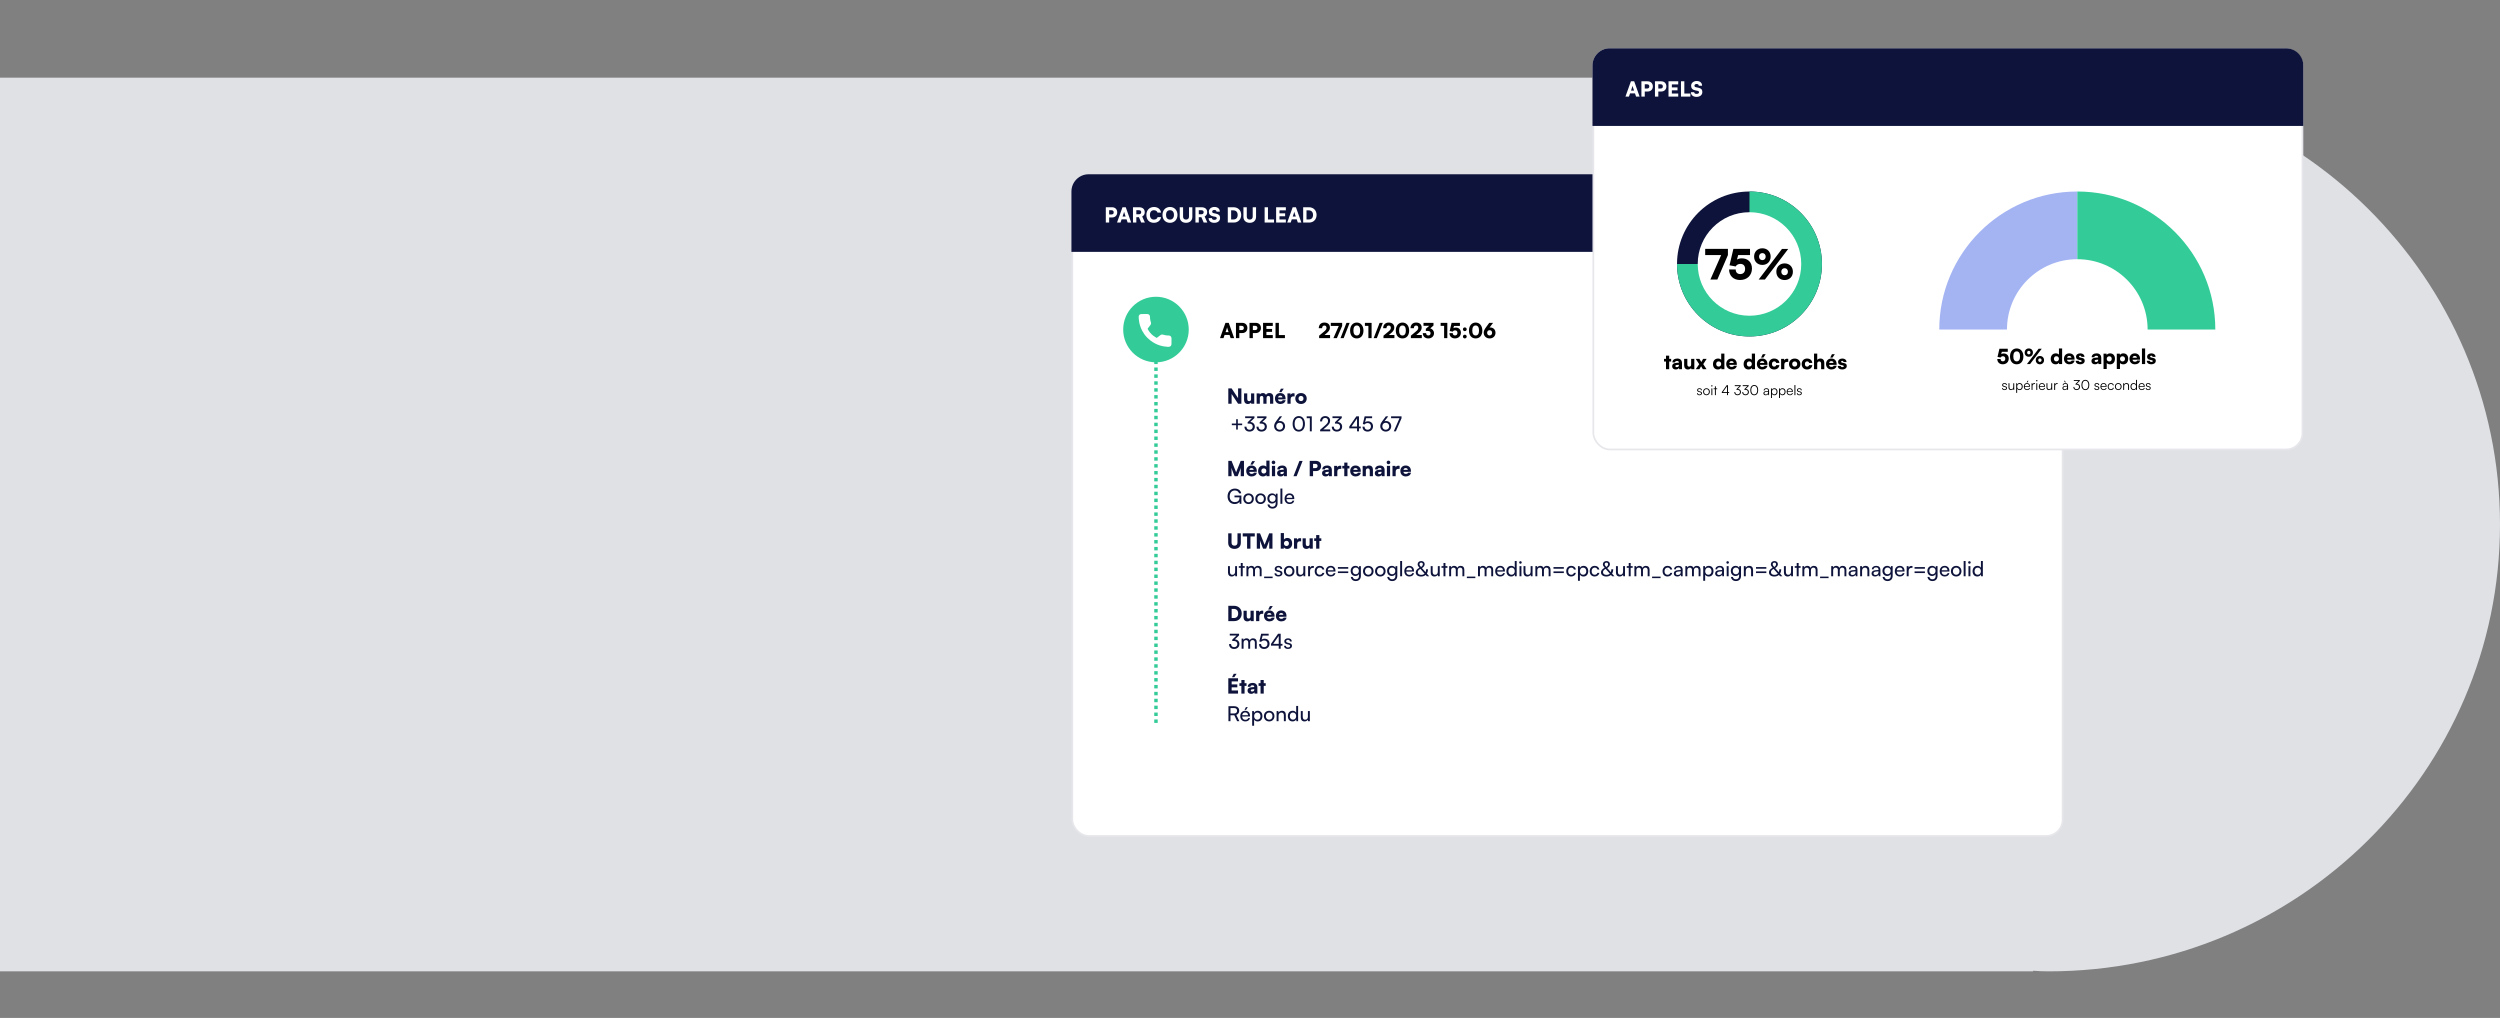
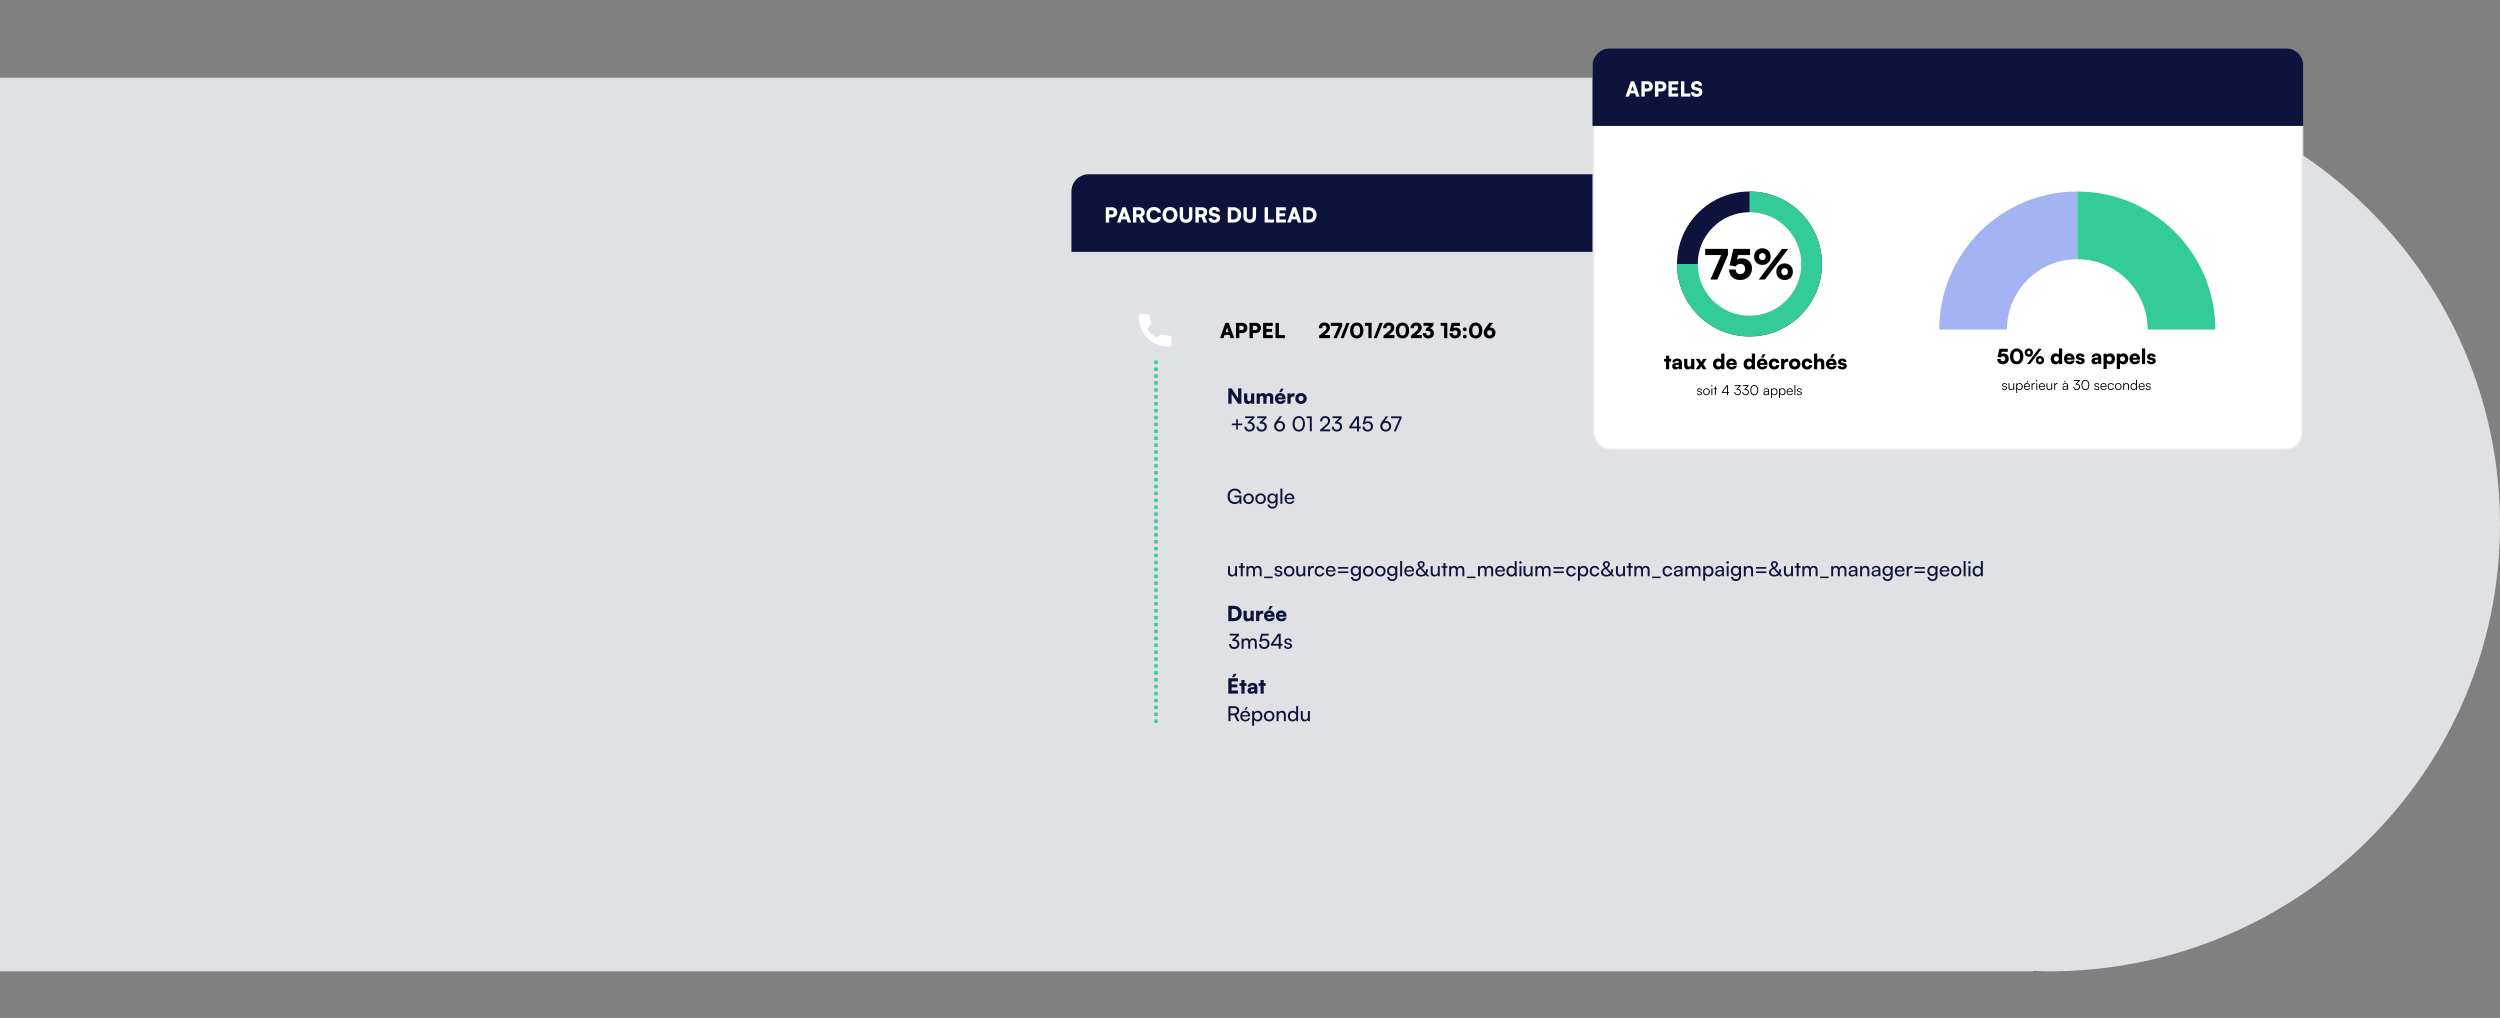
<svg xmlns="http://www.w3.org/2000/svg" width="1449" height="590" viewBox="0 0 1449 590" fill="none">
  <rect x="0" y="0" width="1449" height="590" fill="#808080" stroke="none" />
  <path opacity="0.8" fill-rule="evenodd" clip-rule="evenodd" d="M0 563L1178.39 563L1178.39 562.646C1181.34 562.88 1184.37 563 1187.47 563C1331.91 563 1449 447.042 1449 304C1449 160.958 1331.91 45 1187.47 45C1184.37 45 1181.34 45.12 1178.39 45.353L1178.39 45L0 45L0 563Z" fill="#F6F8FE" />
-   <rect x="621.5" y="101.5" width="574" height="383" rx="9.5" fill="white" stroke="#E7E7EB" />
  <path d="M621 111C621 105.477 625.477 101 631 101H1186C1191.52 101 1196 105.477 1196 111V146H621V111Z" fill="#0D133A" />
  <path d="M644.524 126.048C646.336 126.048 647.548 124.86 647.548 123.084C647.548 121.308 646.336 120.12 644.524 120.12H640.924V129H642.868V126.048H644.524ZM644.092 121.848C645.028 121.848 645.496 122.256 645.496 123.084C645.496 123.912 645.028 124.32 644.092 124.32H642.868V121.848H644.092ZM649.449 129L650.085 127.128H652.953L653.577 129H655.641L652.485 120.12H650.589L647.421 129H649.449ZM651.285 123.6C651.393 123.276 651.489 122.94 651.525 122.736C651.561 122.952 651.669 123.3 651.765 123.6L652.401 125.496H650.649L651.285 123.6ZM658.618 129V125.892H660.118L661.45 129H663.574L662.014 125.472C662.998 124.968 663.49 124.152 663.49 123C663.49 121.164 662.266 120.12 660.106 120.12H656.674V129H658.618ZM658.618 121.848H660.106C660.97 121.848 661.438 122.256 661.438 123C661.438 123.756 660.946 124.188 660.094 124.188H658.618V121.848ZM668.776 129.144C670.996 129.144 672.652 127.836 672.964 125.856H670.948C670.708 126.732 669.904 127.272 668.812 127.272C667.384 127.272 666.496 126.228 666.496 124.56C666.496 122.868 667.372 121.848 668.812 121.848C669.88 121.848 670.636 122.352 670.9 123.24H672.952C672.676 121.248 671.08 119.976 668.86 119.976C666.208 119.976 664.444 121.8 664.444 124.572C664.444 127.38 666.112 129.144 668.776 129.144ZM682.472 124.548C682.472 121.836 680.696 119.964 678.116 119.964C675.548 119.964 673.772 121.848 673.772 124.56C673.772 127.272 675.536 129.144 678.104 129.144C680.684 129.144 682.472 127.26 682.472 124.548ZM680.42 124.548C680.42 126.228 679.556 127.272 678.128 127.272C676.688 127.272 675.824 126.252 675.824 124.548C675.824 122.856 676.688 121.836 678.128 121.836C679.556 121.836 680.42 122.856 680.42 124.548ZM683.766 125.664C683.766 127.788 685.194 129.144 687.414 129.144C689.646 129.144 691.086 127.776 691.086 125.664V120.12H689.142V125.532C689.142 126.624 688.518 127.26 687.414 127.26C686.322 127.26 685.71 126.648 685.71 125.532V120.12H683.766V125.664ZM694.817 129V125.892H696.317L697.649 129H699.773L698.213 125.472C699.197 124.968 699.689 124.152 699.689 123C699.689 121.164 698.465 120.12 696.305 120.12H692.873V129H694.817ZM694.817 121.848H696.305C697.169 121.848 697.637 122.256 697.637 123C697.637 123.756 697.145 124.188 696.293 124.188H694.817V121.848ZM700.643 122.7C700.643 124.152 701.459 125.052 703.043 125.376L704.399 125.652C704.987 125.772 705.215 126.024 705.215 126.516C705.215 127.08 704.663 127.428 703.787 127.428C702.923 127.428 702.443 127.068 702.443 126.42H700.511C700.511 128.088 701.795 129.156 703.775 129.156C705.815 129.156 707.159 128.04 707.159 126.324C707.159 124.92 706.403 124.164 704.819 123.84L703.487 123.564C702.863 123.432 702.587 123.168 702.587 122.628C702.587 122.04 703.091 121.68 703.883 121.68C704.615 121.68 705.083 122.064 705.083 122.688H707.015C707.015 121.008 705.815 119.952 703.907 119.952C701.999 119.952 700.643 121.092 700.643 122.7ZM715.103 129C717.635 129 719.399 127.176 719.399 124.584C719.399 121.944 717.587 120.12 714.983 120.12H711.623V129H715.103ZM714.791 121.92C716.399 121.92 717.347 122.904 717.347 124.584C717.347 126.228 716.447 127.2 714.911 127.2H713.567V121.92H714.791ZM720.692 125.664C720.692 127.788 722.12 129.144 724.34 129.144C726.572 129.144 728.012 127.776 728.012 125.664V120.12H726.068V125.532C726.068 126.624 725.444 127.26 724.34 127.26C723.248 127.26 722.636 126.648 722.636 125.532V120.12H720.692V125.664ZM734.919 120.12H732.975V129H738.423V127.2H734.919V120.12ZM745.283 129V127.2H741.587V125.364H744.863V123.66H741.587V121.92H745.283V120.12H739.643V129H745.283ZM748.085 129L748.721 127.128H751.589L752.213 129H754.277L751.121 120.12H749.225L746.057 129H748.085ZM749.921 123.6C750.029 123.276 750.125 122.94 750.161 122.736C750.197 122.952 750.305 123.3 750.401 123.6L751.037 125.496H749.285L749.921 123.6ZM758.791 129C761.323 129 763.087 127.176 763.087 124.584C763.087 121.944 761.275 120.12 758.671 120.12H755.311V129H758.791ZM758.479 121.92C760.087 121.92 761.035 122.904 761.035 124.584C761.035 126.228 760.135 127.2 758.599 127.2H757.255V121.92H758.479Z" fill="white" />
-   <circle cx="670" cy="191" r="19" fill="#33CC99" />
  <path d="M709.136 196L709.772 194.128H712.64L713.264 196H715.328L712.172 187.12H710.276L707.108 196H709.136ZM710.972 190.6C711.08 190.276 711.176 189.94 711.212 189.736C711.248 189.952 711.356 190.3 711.452 190.6L712.088 192.496H710.336L710.972 190.6ZM719.962 193.048C721.773 193.048 722.986 191.86 722.986 190.084C722.986 188.308 721.773 187.12 719.962 187.12H716.362V196H718.306V193.048H719.962ZM719.53 188.848C720.466 188.848 720.934 189.256 720.934 190.084C720.934 190.912 720.466 191.32 719.53 191.32H718.306V188.848H719.53ZM727.813 193.048C729.625 193.048 730.837 191.86 730.837 190.084C730.837 188.308 729.625 187.12 727.813 187.12H724.213V196H726.157V193.048H727.813ZM727.381 188.848C728.317 188.848 728.785 189.256 728.785 190.084C728.785 190.912 728.317 191.32 727.381 191.32H726.157V188.848H727.381ZM737.705 196V194.2H734.009V192.364H737.285V190.66H734.009V188.92H737.705V187.12H732.065V196H737.705ZM741.239 187.12H739.295V196H744.743V194.2H741.239V187.12Z" fill="black" />
  <path d="M770.9 195.976V194.176H767.66L768.992 193.06C770.096 192.136 770.828 191.152 770.828 189.94C770.828 188.044 769.616 186.952 767.588 186.952C765.632 186.952 764.36 188.248 764.36 190.24H766.292C766.292 189.244 766.772 188.68 767.6 188.68C768.392 188.68 768.836 189.16 768.836 190.06C768.836 190.792 768.44 191.344 767.492 192.124L764.564 194.56V196L770.9 195.976ZM771.326 187.12V188.92H775.958L772.838 196H774.854L777.914 188.92V187.12H771.326ZM778.785 196L782.253 187.144H780.405L776.949 196H778.785ZM782.514 191.584C782.514 194.332 783.954 196.156 786.39 196.156C788.826 196.156 790.266 194.332 790.266 191.584C790.266 188.836 788.706 186.952 786.39 186.952C784.074 186.952 782.514 188.836 782.514 191.584ZM784.434 191.584C784.434 189.616 785.154 188.656 786.39 188.656C787.626 188.656 788.346 189.616 788.346 191.584C788.346 193.492 787.626 194.452 786.39 194.452C785.154 194.452 784.434 193.492 784.434 191.584ZM793.119 188.86V196H794.979V187.12H791.103V188.86H793.119ZM798.004 196L801.472 187.144H799.624L796.168 196H798.004ZM808.201 195.976V194.176H804.961L806.293 193.06C807.397 192.136 808.129 191.152 808.129 189.94C808.129 188.044 806.917 186.952 804.889 186.952C802.933 186.952 801.661 188.248 801.661 190.24H803.593C803.593 189.244 804.073 188.68 804.901 188.68C805.693 188.68 806.137 189.16 806.137 190.06C806.137 190.792 805.741 191.344 804.793 192.124L801.865 194.56V196L808.201 195.976ZM808.998 191.584C808.998 194.332 810.438 196.156 812.874 196.156C815.31 196.156 816.75 194.332 816.75 191.584C816.75 188.836 815.19 186.952 812.874 186.952C810.558 186.952 808.998 188.836 808.998 191.584ZM810.918 191.584C810.918 189.616 811.638 188.656 812.874 188.656C814.11 188.656 814.83 189.616 814.83 191.584C814.83 193.492 814.11 194.452 812.874 194.452C811.638 194.452 810.918 193.492 810.918 191.584ZM824.08 195.976V194.176H820.84L822.172 193.06C823.276 192.136 824.008 191.152 824.008 189.94C824.008 188.044 822.796 186.952 820.768 186.952C818.812 186.952 817.54 188.248 817.54 190.24H819.472C819.472 189.244 819.952 188.68 820.78 188.68C821.572 188.68 822.016 189.16 822.016 190.06C822.016 190.792 821.62 191.344 820.672 192.124L817.744 194.56V196L824.08 195.976ZM827.707 191.824C828.751 191.824 829.159 192.424 829.159 193.132C829.159 193.924 828.643 194.44 827.887 194.44C827.107 194.44 826.579 193.972 826.579 193.096H824.659C824.659 195.1 826.111 196.156 827.839 196.156C829.639 196.156 831.151 195.016 831.151 193.144C831.151 191.632 830.179 190.672 828.979 190.312L830.851 188.668V187.12H825.067V188.824H828.415L826.483 190.516C826.459 190.54 826.435 190.552 826.411 190.576V191.824H827.707ZM837.006 188.86V196H838.866V187.12H834.99V188.86H837.006ZM843.279 196.144C845.331 196.144 846.735 194.8 846.735 192.808C846.735 191.008 845.535 189.868 843.807 189.868C843.267 189.868 842.775 189.988 842.391 190.216L842.739 188.92H846.171V187.12H841.347L840.231 191.884L842.007 192.22C842.223 191.788 842.763 191.476 843.363 191.476C844.239 191.476 844.743 192.016 844.743 192.928C844.743 193.864 844.203 194.428 843.327 194.428C842.511 194.428 842.019 193.924 842.019 193.084H840.099C840.099 194.92 841.371 196.144 843.279 196.144ZM849.007 191.932C849.595 191.932 850.111 191.44 850.111 190.852C850.111 190.252 849.595 189.76 849.007 189.76C848.395 189.76 847.903 190.252 847.903 190.852C847.903 191.44 848.395 191.932 849.007 191.932ZM849.007 196.156C849.595 196.156 850.111 195.664 850.111 195.076C850.111 194.476 849.595 193.984 849.007 193.984C848.395 193.984 847.903 194.476 847.903 195.076C847.903 195.664 848.395 196.156 849.007 196.156ZM851.409 191.584C851.409 194.332 852.849 196.156 855.285 196.156C857.721 196.156 859.161 194.332 859.161 191.584C859.161 188.836 857.601 186.952 855.285 186.952C852.969 186.952 851.409 188.836 851.409 191.584ZM853.329 191.584C853.329 189.616 854.049 188.656 855.285 188.656C856.521 188.656 857.241 189.616 857.241 191.584C857.241 193.492 856.521 194.452 855.285 194.452C854.049 194.452 853.329 193.492 853.329 191.584ZM861.426 189.508C860.346 190.984 859.95 191.788 859.95 192.88C859.95 194.74 861.402 196.156 863.394 196.156C865.362 196.156 866.79 194.836 866.79 192.892C866.79 191.068 865.542 189.808 863.718 189.808C863.598 189.808 863.478 189.82 863.358 189.844L865.386 187.12H863.166L861.426 189.508ZM861.942 192.904C861.942 191.992 862.518 191.38 863.394 191.38C864.246 191.38 864.822 191.992 864.822 192.904C864.822 193.816 864.234 194.44 863.394 194.44C862.53 194.44 861.942 193.816 861.942 192.904Z" fill="black" />
  <path d="M713.844 234V228.36L717.588 234H719.508V225.12H717.588V230.772L713.844 225.12H711.924V234H713.844ZM725.114 228V231.12C725.114 232.104 724.79 232.512 723.998 232.512C723.242 232.512 722.906 232.08 722.906 231.096V228H721.058V231.768C721.058 233.244 721.898 234.156 723.266 234.156C723.986 234.156 724.73 233.82 725.102 233.328L725.222 234H726.962V228H725.114ZM730.196 234V230.784C730.196 229.776 730.736 229.488 731.264 229.488C731.852 229.488 732.236 229.848 732.236 230.592V234H734.084V230.784C734.084 229.764 734.612 229.476 735.14 229.476C735.728 229.476 736.124 229.836 736.124 230.592V234H737.972V230.076C737.972 228.708 737.204 227.808 735.656 227.808C734.792 227.808 734.084 228.228 733.772 228.864C733.424 228.228 732.848 227.808 731.948 227.808C731.084 227.808 730.496 228.204 730.196 228.624L730.076 228H728.348V234H730.196ZM744.07 225.276H742.414L741.406 227.268H742.738L744.07 225.276ZM742.078 234.156C743.722 234.156 744.91 233.304 745.126 231.972H743.434C743.302 232.404 742.81 232.656 742.114 232.656C741.298 232.656 740.854 232.284 740.746 231.492L745.102 231.468V231C745.102 229.044 743.926 227.808 742.042 227.808C740.23 227.808 738.97 229.116 738.97 230.988C738.97 232.836 740.266 234.156 742.078 234.156ZM742.054 229.308C742.798 229.308 743.266 229.716 743.266 230.352H740.77C740.914 229.632 741.322 229.308 742.054 229.308ZM750.324 228C750.072 227.94 749.832 227.916 749.616 227.916C748.812 227.916 748.284 228.312 748.032 228.9L747.936 228.012H746.196V234H748.044V231.396C748.044 230.208 748.68 229.74 749.736 229.74H750.324V228ZM750.759 230.988C750.759 232.884 752.151 234.144 754.071 234.144C755.979 234.144 757.371 232.884 757.371 230.988C757.371 229.092 755.979 227.82 754.071 227.82C752.151 227.82 750.759 229.092 750.759 230.988ZM752.619 230.976C752.619 230.076 753.207 229.476 754.071 229.476C754.923 229.476 755.511 230.076 755.511 230.976C755.511 231.888 754.923 232.488 754.071 232.488C753.207 232.488 752.619 231.888 752.619 230.976Z" fill="#0D133A" />
-   <path d="M713.808 276V273.516C713.808 272.544 713.796 271.8 713.688 271.14L715.56 276H717.336L719.22 271.14C719.124 271.8 719.124 272.22 719.124 274.14V276H721.008V267.12H719.1L716.448 273.744L713.808 267.12H711.924V276H713.808ZM727.406 267.276H725.75L724.742 269.268H726.074L727.406 267.276ZM725.414 276.156C727.058 276.156 728.246 275.304 728.462 273.972H726.77C726.638 274.404 726.146 274.656 725.45 274.656C724.634 274.656 724.19 274.284 724.082 273.492L728.438 273.468V273C728.438 271.044 727.262 269.808 725.378 269.808C723.566 269.808 722.306 271.116 722.306 272.988C722.306 274.836 723.602 276.156 725.414 276.156ZM725.39 271.308C726.134 271.308 726.602 271.716 726.602 272.352H724.106C724.25 271.632 724.658 271.308 725.39 271.308ZM732.052 276.156C732.916 276.156 733.66 275.784 733.984 275.232L734.08 276H735.82V266.952H733.972V270.552C733.624 270.108 732.916 269.808 732.172 269.808C730.348 269.808 729.208 271.128 729.208 273.036C729.208 274.932 730.324 276.156 732.052 276.156ZM732.496 274.464C731.62 274.464 731.068 273.852 731.068 272.964C731.068 272.076 731.62 271.464 732.496 271.464C733.36 271.464 733.96 272.064 733.96 272.964C733.96 273.864 733.36 274.464 732.496 274.464ZM738.12 269.064C738.696 269.064 739.164 268.596 739.164 268.008C739.164 267.42 738.696 266.964 738.12 266.964C737.532 266.964 737.064 267.42 737.064 268.008C737.064 268.596 737.532 269.064 738.12 269.064ZM737.208 276H739.056V270H737.208V276ZM742.254 276.156C743.154 276.156 743.946 275.76 744.138 275.208L744.258 276H745.89V272.496C745.89 270.78 744.906 269.808 743.166 269.808C741.45 269.808 740.334 270.696 740.334 272.052H741.87C741.87 271.512 742.29 271.212 743.07 271.212C743.73 271.212 744.09 271.524 744.09 272.112V272.208L742.41 272.34C740.97 272.448 740.19 273.132 740.19 274.236C740.19 275.412 740.982 276.156 742.254 276.156ZM742.902 274.788C742.338 274.788 742.074 274.584 742.074 274.152C742.074 273.768 742.362 273.588 743.166 273.516L744.102 273.432V273.756C744.102 274.44 743.61 274.788 742.902 274.788ZM751.531 276L754.999 267.144H753.151L749.695 276H751.531ZM762.704 273.048C764.516 273.048 765.728 271.86 765.728 270.084C765.728 268.308 764.516 267.12 762.704 267.12H759.104V276H761.048V273.048H762.704ZM762.272 268.848C763.208 268.848 763.676 269.256 763.676 270.084C763.676 270.912 763.208 271.32 762.272 271.32H761.048V268.848H762.272ZM768.305 276.156C769.205 276.156 769.997 275.76 770.189 275.208L770.309 276H771.941V272.496C771.941 270.78 770.957 269.808 769.217 269.808C767.501 269.808 766.385 270.696 766.385 272.052H767.921C767.921 271.512 768.341 271.212 769.121 271.212C769.781 271.212 770.141 271.524 770.141 272.112V272.208L768.461 272.34C767.021 272.448 766.241 273.132 766.241 274.236C766.241 275.412 767.033 276.156 768.305 276.156ZM768.953 274.788C768.389 274.788 768.125 274.584 768.125 274.152C768.125 273.768 768.413 273.588 769.217 273.516L770.153 273.432V273.756C770.153 274.44 769.661 274.788 768.953 274.788ZM777.394 270C777.142 269.94 776.902 269.916 776.686 269.916C775.882 269.916 775.354 270.312 775.102 270.9L775.006 270.012H773.266V276H775.114V273.396C775.114 272.208 775.75 271.74 776.806 271.74H777.394V270ZM780.987 276V271.536H782.127V270H780.987V268.14H779.139V270H777.999V271.536H779.139V276H780.987ZM785.683 276.156C787.327 276.156 788.515 275.304 788.731 273.972H787.039C786.907 274.404 786.415 274.656 785.719 274.656C784.903 274.656 784.459 274.284 784.351 273.492L788.707 273.468V273C788.707 271.044 787.531 269.808 785.647 269.808C783.835 269.808 782.575 271.116 782.575 272.988C782.575 274.836 783.871 276.156 785.683 276.156ZM785.659 271.308C786.403 271.308 786.871 271.716 786.871 272.352H784.375C784.519 271.632 784.927 271.308 785.659 271.308ZM791.649 276V272.712C791.649 271.968 792.117 271.488 792.849 271.488C793.485 271.488 793.905 271.98 793.905 272.736V276H795.753V272.292C795.753 270.72 794.925 269.808 793.497 269.808C792.717 269.808 792.033 270.108 791.661 270.624L791.541 270H789.801V276H791.649ZM798.891 276.156C799.791 276.156 800.583 275.76 800.775 275.208L800.895 276H802.527V272.496C802.527 270.78 801.543 269.808 799.803 269.808C798.087 269.808 796.971 270.696 796.971 272.052H798.507C798.507 271.512 798.927 271.212 799.707 271.212C800.367 271.212 800.727 271.524 800.727 272.112V272.208L799.047 272.34C797.607 272.448 796.827 273.132 796.827 274.236C796.827 275.412 797.619 276.156 798.891 276.156ZM799.539 274.788C798.975 274.788 798.711 274.584 798.711 274.152C798.711 273.768 798.999 273.588 799.803 273.516L800.739 273.432V273.756C800.739 274.44 800.247 274.788 799.539 274.788ZM804.764 269.064C805.34 269.064 805.808 268.596 805.808 268.008C805.808 267.42 805.34 266.964 804.764 266.964C804.176 266.964 803.708 267.42 803.708 268.008C803.708 268.596 804.176 269.064 804.764 269.064ZM803.852 276H805.7V270H803.852V276ZM811.215 270C810.963 269.94 810.723 269.916 810.507 269.916C809.703 269.916 809.175 270.312 808.923 270.9L808.827 270.012H807.087V276H808.935V273.396C808.935 272.208 809.571 271.74 810.627 271.74H811.215V270ZM814.757 276.156C816.401 276.156 817.589 275.304 817.805 273.972H816.113C815.981 274.404 815.489 274.656 814.793 274.656C813.977 274.656 813.533 274.284 813.425 273.492L817.781 273.468V273C817.781 271.044 816.605 269.808 814.721 269.808C812.909 269.808 811.649 271.116 811.649 272.988C811.649 274.836 812.945 276.156 814.757 276.156ZM814.733 271.308C815.477 271.308 815.945 271.716 815.945 272.352H813.449C813.593 271.632 814.001 271.308 814.733 271.308Z" fill="#0D133A" />
  <path d="M715.404 360C717.936 360 719.7 358.176 719.7 355.584C719.7 352.944 717.888 351.12 715.284 351.12H711.924V360H715.404ZM715.092 352.92C716.7 352.92 717.648 353.904 717.648 355.584C717.648 357.228 716.748 358.2 715.212 358.2H713.868V352.92H715.092ZM724.809 354V357.12C724.809 358.104 724.485 358.512 723.693 358.512C722.937 358.512 722.601 358.08 722.601 357.096V354H720.753V357.768C720.753 359.244 721.593 360.156 722.961 360.156C723.681 360.156 724.425 359.82 724.797 359.328L724.917 360H726.657V354H724.809ZM732.172 354C731.92 353.94 731.68 353.916 731.464 353.916C730.66 353.916 730.132 354.312 729.88 354.9L729.784 354.012H728.044V360H729.892V357.396C729.892 356.208 730.528 355.74 731.584 355.74H732.172V354ZM737.706 351.276H736.05L735.042 353.268H736.374L737.706 351.276ZM735.714 360.156C737.358 360.156 738.546 359.304 738.762 357.972H737.07C736.938 358.404 736.446 358.656 735.75 358.656C734.934 358.656 734.49 358.284 734.382 357.492L738.738 357.468V357C738.738 355.044 737.562 353.808 735.678 353.808C733.866 353.808 732.606 355.116 732.606 356.988C732.606 358.836 733.902 360.156 735.714 360.156ZM735.69 355.308C736.434 355.308 736.902 355.716 736.902 356.352H734.406C734.55 355.632 734.958 355.308 735.69 355.308ZM742.617 360.156C744.261 360.156 745.449 359.304 745.665 357.972H743.973C743.841 358.404 743.349 358.656 742.653 358.656C741.837 358.656 741.393 358.284 741.285 357.492L745.641 357.468V357C745.641 355.044 744.465 353.808 742.581 353.808C740.769 353.808 739.509 355.116 739.509 356.988C739.509 358.836 740.805 360.156 742.617 360.156ZM742.593 355.308C743.337 355.308 743.805 355.716 743.805 356.352H741.309C741.453 355.632 741.861 355.308 742.593 355.308Z" fill="#0D133A" />
  <path d="M715.072 371.512C716.452 371.512 717.172 372.208 717.172 373.252C717.172 374.368 716.44 375.088 715.312 375.088C714.22 375.088 713.524 374.428 713.524 373.3H712.36C712.36 375.1 713.584 376.144 715.288 376.144C717.052 376.144 718.372 375.028 718.372 373.276C718.372 371.716 717.256 370.72 715.78 370.54L718.156 368.272V367.324H712.768V368.368H716.668L714.208 370.732V371.512H715.072ZM720.764 376V372.52C720.764 371.584 721.328 370.996 722.18 370.996C722.972 370.996 723.476 371.5 723.476 372.424V376H724.592V372.52C724.592 371.584 725.156 370.984 726.008 370.984C726.8 370.984 727.316 371.512 727.316 372.436V376H728.42V372.16C728.42 370.804 727.604 369.964 726.26 369.964C725.348 369.964 724.64 370.42 724.364 371.152C724.064 370.42 723.416 369.964 722.504 369.964C721.676 369.964 721.052 370.348 720.752 370.9L720.644 370.132H719.636V376H720.764ZM732.672 376.144C734.544 376.144 735.828 374.884 735.828 373.084C735.828 371.416 734.688 370.18 732.924 370.18C732.276 370.18 731.7 370.36 731.244 370.708L731.82 368.404H735.312V367.324H730.968L729.912 371.776L730.908 372.028C731.304 371.536 731.976 371.188 732.708 371.188C733.92 371.188 734.628 372.016 734.628 373.132C734.628 374.308 733.872 375.088 732.696 375.088C731.592 375.088 730.908 374.404 730.908 373.288H729.744C729.744 375.016 730.896 376.144 732.672 376.144ZM743.314 374.248V373.204H742.282V367.324H740.758L736.666 373.204V374.248H741.154V376H742.282V374.248H743.314ZM737.938 373.204L741.154 368.572V373.204H737.938ZM744.223 374.296C744.223 375.412 745.099 376.144 746.479 376.144C747.871 376.144 748.831 375.436 748.831 374.32C748.831 373.444 748.339 372.988 747.343 372.748L746.311 372.496C745.735 372.352 745.447 372.088 745.447 371.692C745.447 371.152 745.843 370.84 746.551 370.84C747.235 370.84 747.631 371.212 747.655 371.8H748.735C748.711 370.684 747.871 369.964 746.587 369.964C745.291 369.964 744.379 370.648 744.379 371.728C744.379 372.592 744.871 373.108 745.915 373.36L746.947 373.6C747.559 373.756 747.751 373.996 747.751 374.392C747.751 374.932 747.295 375.256 746.503 375.256C745.759 375.256 745.303 374.896 745.303 374.296H744.223Z" fill="#0D133A" />
  <path d="M716.736 390.516H715.08L714.072 392.508H715.404L716.736 390.516ZM717.564 402V400.2H713.868V398.364H717.144V396.66H713.868V394.92H717.564V393.12H711.924V402H717.564ZM721.35 402V397.536H722.49V396H721.35V394.14H719.502V396H718.362V397.536H719.502V402H721.35ZM725.133 402.156C726.033 402.156 726.825 401.76 727.017 401.208L727.137 402H728.769V398.496C728.769 396.78 727.785 395.808 726.045 395.808C724.329 395.808 723.213 396.696 723.213 398.052H724.749C724.749 397.512 725.169 397.212 725.949 397.212C726.609 397.212 726.969 397.524 726.969 398.112V398.208L725.289 398.34C723.849 398.448 723.069 399.132 723.069 400.236C723.069 401.412 723.861 402.156 725.133 402.156ZM725.781 400.788C725.217 400.788 724.953 400.584 724.953 400.152C724.953 399.768 725.241 399.588 726.045 399.516L726.981 399.432V399.756C726.981 400.44 726.489 400.788 725.781 400.788ZM732.46 402V397.536H733.6V396H732.46V394.14H730.612V396H729.472V397.536H730.612V402H732.46Z" fill="#0D133A" />
  <path d="M713.184 418V414.568H715.404L717.024 418H718.332L716.568 414.34C717.648 413.992 718.248 413.128 718.248 411.928C718.248 410.308 717.144 409.324 715.284 409.324H712.008V418H713.184ZM713.184 410.38H715.284C716.364 410.38 717.012 410.932 717.012 411.94C717.012 412.936 716.388 413.524 715.296 413.524H713.184V410.38ZM723.23 409.852H722.126L721.322 411.448H722.198L723.23 409.852ZM721.778 418.144C723.23 418.144 724.214 417.436 724.502 416.176H723.446C723.254 416.848 722.678 417.208 721.802 417.208C720.686 417.208 720.038 416.524 719.954 415.288L724.49 415.276V414.856C724.49 413.116 723.398 411.964 721.73 411.964C720.026 411.964 718.862 413.236 718.862 415.072C718.862 416.896 720.05 418.144 721.778 418.144ZM721.73 412.912C722.726 412.912 723.362 413.56 723.362 414.532H719.978C720.122 413.5 720.746 412.912 721.73 412.912ZM725.75 420.628H726.878V417.04C727.262 417.76 728.042 418.156 728.978 418.156C730.718 418.156 731.702 416.812 731.702 415.024C731.702 413.224 730.658 411.964 728.978 411.964C728.042 411.964 727.25 412.384 726.854 413.188L726.77 412.132H725.75V420.628ZM726.89 415.072C726.89 413.848 727.586 412.996 728.738 412.996C729.89 412.996 730.574 413.86 730.574 415.072C730.574 416.272 729.89 417.136 728.738 417.136C727.586 417.136 726.89 416.272 726.89 415.072ZM732.561 415.06C732.561 416.872 733.857 418.144 735.621 418.144C737.373 418.144 738.669 416.872 738.669 415.06C738.669 413.248 737.373 411.976 735.621 411.976C733.857 411.976 732.561 413.248 732.561 415.06ZM733.701 415.06C733.701 413.836 734.481 412.984 735.621 412.984C736.749 412.984 737.541 413.836 737.541 415.06C737.541 416.284 736.749 417.136 735.621 417.136C734.481 417.136 733.701 416.284 733.701 415.06ZM741.046 418V414.892C741.046 413.752 741.658 412.996 742.714 412.996C743.578 412.996 744.13 413.476 744.13 414.664V418H745.258V414.412C745.258 412.912 744.55 411.964 743.002 411.964C742.174 411.964 741.43 412.36 741.058 413.032L740.938 412.132H739.918V418H741.046ZM749.172 418.144C750.108 418.144 750.9 417.736 751.284 416.932L751.38 418H752.388V409.168H751.272V413.08C750.876 412.36 750.12 411.964 749.22 411.964C747.48 411.964 746.436 413.284 746.436 415.084C746.436 416.872 747.468 418.144 749.172 418.144ZM749.4 417.124C748.248 417.124 747.576 416.26 747.576 415.048C747.576 413.848 748.248 412.984 749.4 412.984C750.552 412.984 751.26 413.848 751.26 415.048C751.26 416.272 750.552 417.124 749.4 417.124ZM758.071 412.132V415.228C758.071 416.488 757.507 417.148 756.475 417.148C755.611 417.148 755.071 416.668 755.071 415.408V412.132H753.943V415.78C753.943 417.22 754.711 418.144 756.079 418.144C756.943 418.144 757.723 417.724 758.059 417.112L758.179 418H759.187V412.132H758.071Z" fill="#0D133A" />
  <path d="M715.728 284.284C716.88 284.284 717.84 284.836 718.164 285.94H719.412C719.124 284.272 717.648 283.18 715.752 283.18C713.196 283.18 711.492 285.052 711.492 287.692C711.492 290.368 713.184 292.144 715.644 292.144C716.916 292.144 717.972 291.592 718.44 290.836L718.524 292.012H719.508V287.224H715.5V288.268H718.404V288.52C718.404 290.272 717.216 291.028 715.74 291.028C713.952 291.028 712.728 289.816 712.728 287.716C712.728 285.664 713.856 284.284 715.728 284.284ZM720.608 289.06C720.608 290.872 721.904 292.144 723.668 292.144C725.42 292.144 726.716 290.872 726.716 289.06C726.716 287.248 725.42 285.976 723.668 285.976C721.904 285.976 720.608 287.248 720.608 289.06ZM721.748 289.06C721.748 287.836 722.528 286.984 723.668 286.984C724.796 286.984 725.588 287.836 725.588 289.06C725.588 290.284 724.796 291.136 723.668 291.136C722.528 291.136 721.748 290.284 721.748 289.06ZM727.58 289.06C727.58 290.872 728.876 292.144 730.64 292.144C732.392 292.144 733.688 290.872 733.688 289.06C733.688 287.248 732.392 285.976 730.64 285.976C728.876 285.976 727.58 287.248 727.58 289.06ZM728.72 289.06C728.72 287.836 729.5 286.984 730.64 286.984C731.768 286.984 732.56 287.836 732.56 289.06C732.56 290.284 731.768 291.136 730.64 291.136C729.5 291.136 728.72 290.284 728.72 289.06ZM734.565 288.916C734.565 290.56 735.621 291.844 737.289 291.844C738.213 291.844 738.981 291.436 739.365 290.752V291.928C739.365 293.044 738.645 293.764 737.541 293.764C736.557 293.764 735.909 293.26 735.765 292.396H734.637C734.853 293.884 735.945 294.784 737.541 294.784C739.341 294.784 740.481 293.608 740.481 291.76V286.132H739.473L739.389 287.128C739.017 286.396 738.285 285.964 737.337 285.964C735.633 285.964 734.565 287.26 734.565 288.916ZM735.693 288.892C735.693 287.812 736.365 286.948 737.493 286.948C738.645 286.948 739.317 287.764 739.317 288.892C739.317 290.044 738.621 290.86 737.481 290.86C736.377 290.86 735.693 289.996 735.693 288.892ZM743.261 292V283.168H742.133V292H743.261ZM747.453 292.144C748.905 292.144 749.889 291.436 750.177 290.176H749.121C748.929 290.848 748.353 291.208 747.477 291.208C746.361 291.208 745.713 290.524 745.629 289.288L750.165 289.276V288.856C750.165 287.116 749.073 285.964 747.405 285.964C745.701 285.964 744.537 287.236 744.537 289.072C744.537 290.896 745.725 292.144 747.453 292.144ZM747.405 286.912C748.401 286.912 749.037 287.56 749.037 288.532H745.653C745.797 287.5 746.421 286.912 747.405 286.912Z" fill="#0D133A" />
-   <path d="M711.864 314.664C711.864 316.788 713.292 318.144 715.512 318.144C717.744 318.144 719.184 316.776 719.184 314.664V309.12H717.24V314.532C717.24 315.624 716.616 316.26 715.512 316.26C714.42 316.26 713.808 315.648 713.808 314.532V309.12H711.864V314.664ZM720.287 310.92H722.807V318H724.751V310.92H727.271V309.12H720.287V310.92ZM730.32 318V315.516C730.32 314.544 730.308 313.8 730.2 313.14L732.072 318H733.848L735.732 313.14C735.636 313.8 735.636 314.22 735.636 316.14V318H737.52V309.12H735.612L732.96 315.744L730.32 309.12H728.436V318H730.32ZM744.057 318L744.153 317.232C744.477 317.784 745.197 318.156 746.037 318.156C747.741 318.156 748.929 316.92 748.929 315.06C748.929 313.104 747.861 311.796 746.181 311.796C745.317 311.796 744.525 312.156 744.165 312.696V308.952H742.317V318H744.057ZM744.177 314.964C744.177 314.064 744.777 313.464 745.641 313.464C746.517 313.464 747.069 314.076 747.069 314.964C747.069 315.852 746.517 316.464 745.641 316.464C744.777 316.464 744.177 315.864 744.177 314.964ZM754.121 312C753.869 311.94 753.629 311.916 753.413 311.916C752.609 311.916 752.081 312.312 751.829 312.9L751.733 312.012H749.993V318H751.841V315.396C751.841 314.208 752.477 313.74 753.533 313.74H754.121V312ZM759.039 312V315.12C759.039 316.104 758.715 316.512 757.923 316.512C757.167 316.512 756.831 316.08 756.831 315.096V312H754.983V315.768C754.983 317.244 755.823 318.156 757.191 318.156C757.911 318.156 758.655 317.82 759.027 317.328L759.147 318H760.887V312H759.039ZM764.698 318V313.536H765.838V312H764.698V310.14H762.85V312H761.71V313.536H762.85V318H764.698Z" fill="#0D133A" />
  <path d="M715.872 328.132V331.228C715.872 332.488 715.308 333.148 714.276 333.148C713.412 333.148 712.872 332.668 712.872 331.408V328.132H711.744V331.78C711.744 333.22 712.512 334.144 713.88 334.144C714.744 334.144 715.524 333.724 715.86 333.112L715.98 334H716.988V328.132H715.872ZM720.281 334V329.08H721.433V328.132H720.281V326.296H719.153V328.132H718.001V329.08H719.153V334H720.281ZM723.573 334V330.52C723.573 329.584 724.137 328.996 724.989 328.996C725.781 328.996 726.285 329.5 726.285 330.424V334H727.401V330.52C727.401 329.584 727.965 328.984 728.817 328.984C729.609 328.984 730.125 329.512 730.125 330.436V334H731.229V330.16C731.229 328.804 730.413 327.964 729.069 327.964C728.157 327.964 727.449 328.42 727.173 329.152C726.873 328.42 726.225 327.964 725.313 327.964C724.485 327.964 723.861 328.348 723.561 328.9L723.453 328.132H722.445V334H723.573ZM732.697 335.104H737.617V334.216H732.697V335.104ZM738.676 332.296C738.676 333.412 739.552 334.144 740.932 334.144C742.324 334.144 743.284 333.436 743.284 332.32C743.284 331.444 742.792 330.988 741.796 330.748L740.764 330.496C740.188 330.352 739.9 330.088 739.9 329.692C739.9 329.152 740.296 328.84 741.004 328.84C741.688 328.84 742.084 329.212 742.108 329.8H743.188C743.164 328.684 742.324 327.964 741.04 327.964C739.744 327.964 738.832 328.648 738.832 329.728C738.832 330.592 739.324 331.108 740.368 331.36L741.4 331.6C742.012 331.756 742.204 331.996 742.204 332.392C742.204 332.932 741.748 333.256 740.956 333.256C740.212 333.256 739.756 332.896 739.756 332.296H738.676ZM744.151 331.06C744.151 332.872 745.447 334.144 747.211 334.144C748.963 334.144 750.259 332.872 750.259 331.06C750.259 329.248 748.963 327.976 747.211 327.976C745.447 327.976 744.151 329.248 744.151 331.06ZM745.291 331.06C745.291 329.836 746.071 328.984 747.211 328.984C748.339 328.984 749.131 329.836 749.131 331.06C749.131 332.284 748.339 333.136 747.211 333.136C746.071 333.136 745.291 332.284 745.291 331.06ZM755.423 328.132V331.228C755.423 332.488 754.859 333.148 753.827 333.148C752.963 333.148 752.423 332.668 752.423 331.408V328.132H751.295V331.78C751.295 333.22 752.063 334.144 753.431 334.144C754.295 334.144 755.075 333.724 755.411 333.112L755.531 334H756.539V328.132H755.423ZM761.535 328.084C761.307 328.036 761.139 328.012 760.935 328.012C760.131 328.012 759.543 328.42 759.303 329.032L759.231 328.144H758.175V334H759.303V330.892C759.303 329.764 759.963 329.116 761.031 329.116H761.535V328.084ZM761.998 331.072C761.998 332.92 763.138 334.144 764.866 334.144C766.282 334.144 767.374 333.292 767.602 332.02H766.474C766.27 332.716 765.67 333.136 764.866 333.136C763.798 333.136 763.114 332.32 763.114 331.06C763.114 329.788 763.846 328.972 764.914 328.972C765.67 328.972 766.27 329.368 766.462 330.112H767.59C767.386 328.804 766.354 327.964 764.878 327.964C763.162 327.964 761.998 329.236 761.998 331.072ZM771.325 334.144C772.777 334.144 773.761 333.436 774.049 332.176H772.993C772.801 332.848 772.225 333.208 771.349 333.208C770.233 333.208 769.585 332.524 769.501 331.288L774.037 331.276V330.856C774.037 329.116 772.945 327.964 771.277 327.964C769.573 327.964 768.409 329.236 768.409 331.072C768.409 332.896 769.597 334.144 771.325 334.144ZM771.277 328.912C772.273 328.912 772.909 329.56 772.909 330.532H769.525C769.669 329.5 770.293 328.912 771.277 328.912ZM775.44 328.672V329.644H781.44V328.672H775.44ZM775.44 331.192V332.164H781.44V331.192H775.44ZM782.846 330.916C782.846 332.56 783.902 333.844 785.57 333.844C786.494 333.844 787.262 333.436 787.646 332.752V333.928C787.646 335.044 786.926 335.764 785.822 335.764C784.838 335.764 784.19 335.26 784.046 334.396H782.918C783.134 335.884 784.226 336.784 785.822 336.784C787.622 336.784 788.762 335.608 788.762 333.76V328.132H787.754L787.67 329.128C787.298 328.396 786.566 327.964 785.618 327.964C783.914 327.964 782.846 329.26 782.846 330.916ZM783.974 330.892C783.974 329.812 784.646 328.948 785.774 328.948C786.926 328.948 787.598 329.764 787.598 330.892C787.598 332.044 786.902 332.86 785.762 332.86C784.658 332.86 783.974 331.996 783.974 330.892ZM790.006 331.06C790.006 332.872 791.302 334.144 793.066 334.144C794.818 334.144 796.114 332.872 796.114 331.06C796.114 329.248 794.818 327.976 793.066 327.976C791.302 327.976 790.006 329.248 790.006 331.06ZM791.146 331.06C791.146 329.836 791.926 328.984 793.066 328.984C794.194 328.984 794.986 329.836 794.986 331.06C794.986 332.284 794.194 333.136 793.066 333.136C791.926 333.136 791.146 332.284 791.146 331.06ZM796.979 331.06C796.979 332.872 798.275 334.144 800.039 334.144C801.791 334.144 803.087 332.872 803.087 331.06C803.087 329.248 801.791 327.976 800.039 327.976C798.275 327.976 796.979 329.248 796.979 331.06ZM798.119 331.06C798.119 329.836 798.899 328.984 800.039 328.984C801.167 328.984 801.959 329.836 801.959 331.06C801.959 332.284 801.167 333.136 800.039 333.136C798.899 333.136 798.119 332.284 798.119 331.06ZM803.964 330.916C803.964 332.56 805.02 333.844 806.688 333.844C807.612 333.844 808.38 333.436 808.764 332.752V333.928C808.764 335.044 808.044 335.764 806.94 335.764C805.956 335.764 805.308 335.26 805.164 334.396H804.036C804.252 335.884 805.344 336.784 806.94 336.784C808.74 336.784 809.88 335.608 809.88 333.76V328.132H808.872L808.788 329.128C808.416 328.396 807.684 327.964 806.736 327.964C805.032 327.964 803.964 329.26 803.964 330.916ZM805.092 330.892C805.092 329.812 805.764 328.948 806.892 328.948C808.044 328.948 808.716 329.764 808.716 330.892C808.716 332.044 808.02 332.86 806.88 332.86C805.776 332.86 805.092 331.996 805.092 330.892ZM812.659 334V325.168H811.531V334H812.659ZM816.852 334.144C818.304 334.144 819.288 333.436 819.576 332.176H818.52C818.328 332.848 817.752 333.208 816.876 333.208C815.76 333.208 815.112 332.524 815.028 331.288L819.564 331.276V330.856C819.564 329.116 818.472 327.964 816.804 327.964C815.1 327.964 813.936 329.236 813.936 331.072C813.936 332.896 815.124 334.144 816.852 334.144ZM816.804 328.912C817.8 328.912 818.436 329.56 818.436 330.532H815.052C815.196 329.5 815.82 328.912 816.804 328.912ZM827.016 334H828.336L826.992 332.464C827.412 331.792 827.652 330.928 827.652 329.944H826.56C826.56 330.592 826.452 331.168 826.26 331.636L824.184 329.272C825.3 328.516 825.744 327.844 825.744 326.98C825.744 325.912 824.928 325.18 823.74 325.18C822.516 325.18 821.664 325.96 821.664 327.052C821.664 327.7 821.94 328.228 822.684 329.08C821.244 329.824 820.56 330.676 820.56 331.744C820.56 333.196 821.784 334.156 823.644 334.156C824.736 334.156 825.66 333.82 826.332 333.22L827.016 334ZM822.732 327.04C822.732 326.464 823.116 326.092 823.728 326.092C824.328 326.092 824.688 326.44 824.688 327.004C824.688 327.652 824.34 328.18 823.608 328.624C822.936 327.856 822.732 327.496 822.732 327.04ZM821.736 331.66C821.736 330.88 822.168 330.316 823.248 329.716L825.684 332.476C825.204 332.944 824.556 333.184 823.752 333.184C822.492 333.184 821.736 332.608 821.736 331.66ZM833.364 328.132V331.228C833.364 332.488 832.8 333.148 831.768 333.148C830.904 333.148 830.364 332.668 830.364 331.408V328.132H829.236V331.78C829.236 333.22 830.004 334.144 831.372 334.144C832.236 334.144 833.016 333.724 833.352 333.112L833.472 334H834.48V328.132H833.364ZM837.773 334V329.08H838.925V328.132H837.773V326.296H836.645V328.132H835.493V329.08H836.645V334H837.773ZM841.065 334V330.52C841.065 329.584 841.629 328.996 842.481 328.996C843.273 328.996 843.777 329.5 843.777 330.424V334H844.893V330.52C844.893 329.584 845.457 328.984 846.309 328.984C847.101 328.984 847.617 329.512 847.617 330.436V334H848.721V330.16C848.721 328.804 847.905 327.964 846.561 327.964C845.649 327.964 844.941 328.42 844.665 329.152C844.365 328.42 843.717 327.964 842.805 327.964C841.977 327.964 841.353 328.348 841.053 328.9L840.945 328.132H839.937V334H841.065ZM850.189 335.104H855.109V334.216H850.189V335.104ZM857.776 334V330.52C857.776 329.584 858.34 328.996 859.192 328.996C859.984 328.996 860.488 329.5 860.488 330.424V334H861.604V330.52C861.604 329.584 862.168 328.984 863.02 328.984C863.812 328.984 864.328 329.512 864.328 330.436V334H865.432V330.16C865.432 328.804 864.616 327.964 863.272 327.964C862.36 327.964 861.652 328.42 861.376 329.152C861.076 328.42 860.428 327.964 859.516 327.964C858.688 327.964 858.064 328.348 857.764 328.9L857.656 328.132H856.648V334H857.776ZM869.528 334.144C870.98 334.144 871.964 333.436 872.252 332.176H871.196C871.004 332.848 870.428 333.208 869.552 333.208C868.436 333.208 867.788 332.524 867.704 331.288L872.24 331.276V330.856C872.24 329.116 871.148 327.964 869.48 327.964C867.776 327.964 866.612 329.236 866.612 331.072C866.612 332.896 867.8 334.144 869.528 334.144ZM869.48 328.912C870.476 328.912 871.112 329.56 871.112 330.532H867.728C867.872 329.5 868.496 328.912 869.48 328.912ZM875.852 334.144C876.788 334.144 877.58 333.736 877.964 332.932L878.06 334H879.068V325.168H877.952V329.08C877.556 328.36 876.8 327.964 875.9 327.964C874.16 327.964 873.116 329.284 873.116 331.084C873.116 332.872 874.148 334.144 875.852 334.144ZM876.08 333.124C874.928 333.124 874.256 332.26 874.256 331.048C874.256 329.848 874.928 328.984 876.08 328.984C877.232 328.984 877.94 329.848 877.94 331.048C877.94 332.272 877.232 333.124 876.08 333.124ZM881.247 326.74C881.655 326.74 881.991 326.404 881.991 325.996C881.991 325.576 881.655 325.252 881.247 325.252C880.839 325.252 880.503 325.576 880.503 325.996C880.503 326.404 880.839 326.74 881.247 326.74ZM880.695 334H881.823V328.132H880.695V334ZM887.153 328.132V331.228C887.153 332.488 886.589 333.148 885.557 333.148C884.693 333.148 884.153 332.668 884.153 331.408V328.132H883.025V331.78C883.025 333.22 883.793 334.144 885.161 334.144C886.025 334.144 886.805 333.724 887.141 333.112L887.261 334H888.269V328.132H887.153ZM891.034 334V330.52C891.034 329.584 891.598 328.996 892.45 328.996C893.242 328.996 893.746 329.5 893.746 330.424V334H894.862V330.52C894.862 329.584 895.426 328.984 896.278 328.984C897.07 328.984 897.586 329.512 897.586 330.436V334H898.69V330.16C898.69 328.804 897.874 327.964 896.53 327.964C895.618 327.964 894.91 328.42 894.634 329.152C894.334 328.42 893.686 327.964 892.774 327.964C891.946 327.964 891.322 328.348 891.022 328.9L890.914 328.132H889.906V334H891.034ZM900.398 328.672V329.644H906.398V328.672H900.398ZM900.398 331.192V332.164H906.398V331.192H900.398ZM907.791 331.072C907.791 332.92 908.931 334.144 910.659 334.144C912.075 334.144 913.167 333.292 913.395 332.02H912.267C912.063 332.716 911.463 333.136 910.659 333.136C909.591 333.136 908.907 332.32 908.907 331.06C908.907 329.788 909.639 328.972 910.707 328.972C911.463 328.972 912.063 329.368 912.255 330.112H913.383C913.179 328.804 912.147 327.964 910.671 327.964C908.955 327.964 907.791 329.236 907.791 331.072ZM914.586 336.628H915.714V333.04C916.098 333.76 916.878 334.156 917.814 334.156C919.554 334.156 920.538 332.812 920.538 331.024C920.538 329.224 919.494 327.964 917.814 327.964C916.878 327.964 916.086 328.384 915.69 329.188L915.606 328.132H914.586V336.628ZM915.726 331.072C915.726 329.848 916.422 328.996 917.574 328.996C918.726 328.996 919.41 329.86 919.41 331.072C919.41 332.272 918.726 333.136 917.574 333.136C916.422 333.136 915.726 332.272 915.726 331.072ZM921.397 331.072C921.397 332.92 922.537 334.144 924.265 334.144C925.681 334.144 926.773 333.292 927.001 332.02H925.873C925.669 332.716 925.069 333.136 924.265 333.136C923.197 333.136 922.513 332.32 922.513 331.06C922.513 329.788 923.245 328.972 924.313 328.972C925.069 328.972 925.669 329.368 925.861 330.112H926.989C926.785 328.804 925.753 327.964 924.277 327.964C922.561 327.964 921.397 329.236 921.397 331.072ZM934.383 334H935.703L934.359 332.464C934.779 331.792 935.019 330.928 935.019 329.944H933.927C933.927 330.592 933.819 331.168 933.627 331.636L931.551 329.272C932.667 328.516 933.111 327.844 933.111 326.98C933.111 325.912 932.295 325.18 931.107 325.18C929.883 325.18 929.031 325.96 929.031 327.052C929.031 327.7 929.307 328.228 930.051 329.08C928.611 329.824 927.927 330.676 927.927 331.744C927.927 333.196 929.151 334.156 931.011 334.156C932.103 334.156 933.027 333.82 933.699 333.22L934.383 334ZM930.099 327.04C930.099 326.464 930.483 326.092 931.095 326.092C931.695 326.092 932.055 326.44 932.055 327.004C932.055 327.652 931.707 328.18 930.975 328.624C930.303 327.856 930.099 327.496 930.099 327.04ZM929.103 331.66C929.103 330.88 929.535 330.316 930.615 329.716L933.051 332.476C932.571 332.944 931.923 333.184 931.119 333.184C929.859 333.184 929.103 332.608 929.103 331.66ZM940.731 328.132V331.228C940.731 332.488 940.167 333.148 939.135 333.148C938.271 333.148 937.731 332.668 937.731 331.408V328.132H936.603V331.78C936.603 333.22 937.371 334.144 938.739 334.144C939.603 334.144 940.383 333.724 940.719 333.112L940.839 334H941.847V328.132H940.731ZM945.14 334V329.08H946.292V328.132H945.14V326.296H944.012V328.132H942.86V329.08H944.012V334H945.14ZM948.432 334V330.52C948.432 329.584 948.996 328.996 949.848 328.996C950.64 328.996 951.144 329.5 951.144 330.424V334H952.26V330.52C952.26 329.584 952.824 328.984 953.676 328.984C954.468 328.984 954.984 329.512 954.984 330.436V334H956.088V330.16C956.088 328.804 955.272 327.964 953.928 327.964C953.016 327.964 952.308 328.42 952.032 329.152C951.732 328.42 951.084 327.964 950.172 327.964C949.344 327.964 948.72 328.348 948.42 328.9L948.312 328.132H947.304V334H948.432ZM957.556 335.104H962.476V334.216H957.556V335.104ZM963.631 331.072C963.631 332.92 964.771 334.144 966.499 334.144C967.915 334.144 969.007 333.292 969.235 332.02H968.107C967.903 332.716 967.303 333.136 966.499 333.136C965.431 333.136 964.747 332.32 964.747 331.06C964.747 329.788 965.479 328.972 966.547 328.972C967.303 328.972 967.903 329.368 968.095 330.112H969.223C969.019 328.804 967.987 327.964 966.511 327.964C964.795 327.964 963.631 329.236 963.631 331.072ZM972.141 334.144C973.089 334.144 973.893 333.724 974.193 333.052L974.313 334H975.273V330.316C975.273 328.732 974.289 327.964 972.837 327.964C971.325 327.964 970.317 328.768 970.317 329.992H971.301C971.301 329.284 971.841 328.864 972.789 328.864C973.581 328.864 974.169 329.212 974.169 330.196V330.364L972.321 330.508C970.941 330.616 970.137 331.288 970.137 332.368C970.137 333.436 970.881 334.144 972.141 334.144ZM972.465 333.268C971.733 333.268 971.277 332.956 971.277 332.332C971.277 331.756 971.685 331.372 972.681 331.276L974.181 331.156V331.468C974.181 332.572 973.533 333.268 972.465 333.268ZM977.964 334V330.52C977.964 329.584 978.528 328.996 979.38 328.996C980.172 328.996 980.676 329.5 980.676 330.424V334H981.792V330.52C981.792 329.584 982.356 328.984 983.208 328.984C984 328.984 984.516 329.512 984.516 330.436V334H985.62V330.16C985.62 328.804 984.804 327.964 983.46 327.964C982.548 327.964 981.84 328.42 981.564 329.152C981.264 328.42 980.616 327.964 979.704 327.964C978.876 327.964 978.252 328.348 977.952 328.9L977.844 328.132H976.836V334H977.964ZM987.183 336.628H988.311V333.04C988.695 333.76 989.475 334.156 990.411 334.156C992.151 334.156 993.135 332.812 993.135 331.024C993.135 329.224 992.091 327.964 990.411 327.964C989.475 327.964 988.683 328.384 988.287 329.188L988.203 328.132H987.183V336.628ZM988.323 331.072C988.323 329.848 989.019 328.996 990.171 328.996C991.323 328.996 992.007 329.86 992.007 331.072C992.007 332.272 991.323 333.136 990.171 333.136C989.019 333.136 988.323 332.272 988.323 331.072ZM996.095 334.144C997.043 334.144 997.847 333.724 998.147 333.052L998.267 334H999.227V330.316C999.227 328.732 998.243 327.964 996.791 327.964C995.279 327.964 994.271 328.768 994.271 329.992H995.255C995.255 329.284 995.795 328.864 996.743 328.864C997.535 328.864 998.123 329.212 998.123 330.196V330.364L996.275 330.508C994.895 330.616 994.091 331.288 994.091 332.368C994.091 333.436 994.835 334.144 996.095 334.144ZM996.419 333.268C995.687 333.268 995.231 332.956 995.231 332.332C995.231 331.756 995.639 331.372 996.635 331.276L998.135 331.156V331.468C998.135 332.572 997.487 333.268 996.419 333.268ZM1001.34 326.74C1001.75 326.74 1002.08 326.404 1002.08 325.996C1002.08 325.576 1001.75 325.252 1001.34 325.252C1000.93 325.252 1000.6 325.576 1000.6 325.996C1000.6 326.404 1000.93 326.74 1001.34 326.74ZM1000.79 334H1001.92V328.132H1000.79V334ZM1003.18 330.916C1003.18 332.56 1004.24 333.844 1005.91 333.844C1006.83 333.844 1007.6 333.436 1007.98 332.752V333.928C1007.98 335.044 1007.26 335.764 1006.16 335.764C1005.17 335.764 1004.53 335.26 1004.38 334.396H1003.25C1003.47 335.884 1004.56 336.784 1006.16 336.784C1007.96 336.784 1009.1 335.608 1009.1 333.76V328.132H1008.09L1008.01 329.128C1007.63 328.396 1006.9 327.964 1005.95 327.964C1004.25 327.964 1003.18 329.26 1003.18 330.916ZM1004.31 330.892C1004.31 329.812 1004.98 328.948 1006.11 328.948C1007.26 328.948 1007.93 329.764 1007.93 330.892C1007.93 332.044 1007.24 332.86 1006.1 332.86C1004.99 332.86 1004.31 331.996 1004.31 330.892ZM1011.85 334V330.892C1011.85 329.752 1012.47 328.996 1013.52 328.996C1014.39 328.996 1014.94 329.476 1014.94 330.664V334H1016.07V330.412C1016.07 328.912 1015.36 327.964 1013.81 327.964C1012.98 327.964 1012.24 328.36 1011.87 329.032L1011.75 328.132H1010.73V334H1011.85ZM1017.77 328.672V329.644H1023.77V328.672H1017.77ZM1017.77 331.192V332.164H1023.77V331.192H1017.77ZM1031.74 334H1033.06L1031.72 332.464C1032.14 331.792 1032.38 330.928 1032.38 329.944H1031.29C1031.29 330.592 1031.18 331.168 1030.99 331.636L1028.91 329.272C1030.03 328.516 1030.47 327.844 1030.47 326.98C1030.47 325.912 1029.65 325.18 1028.47 325.18C1027.24 325.18 1026.39 325.96 1026.39 327.052C1026.39 327.7 1026.67 328.228 1027.41 329.08C1025.97 329.824 1025.29 330.676 1025.29 331.744C1025.29 333.196 1026.51 334.156 1028.37 334.156C1029.46 334.156 1030.39 333.82 1031.06 333.22L1031.74 334ZM1027.46 327.04C1027.46 326.464 1027.84 326.092 1028.45 326.092C1029.05 326.092 1029.41 326.44 1029.41 327.004C1029.41 327.652 1029.07 328.18 1028.33 328.624C1027.66 327.856 1027.46 327.496 1027.46 327.04ZM1026.46 331.66C1026.46 330.88 1026.89 330.316 1027.97 329.716L1030.41 332.476C1029.93 332.944 1029.28 333.184 1028.48 333.184C1027.22 333.184 1026.46 332.608 1026.46 331.66ZM1038.09 328.132V331.228C1038.09 332.488 1037.53 333.148 1036.49 333.148C1035.63 333.148 1035.09 332.668 1035.09 331.408V328.132H1033.96V331.78C1033.96 333.22 1034.73 334.144 1036.1 334.144C1036.96 334.144 1037.74 333.724 1038.08 333.112L1038.2 334H1039.21V328.132H1038.09ZM1042.5 334V329.08H1043.65V328.132H1042.5V326.296H1041.37V328.132H1040.22V329.08H1041.37V334H1042.5ZM1045.79 334V330.52C1045.79 329.584 1046.36 328.996 1047.21 328.996C1048 328.996 1048.5 329.5 1048.5 330.424V334H1049.62V330.52C1049.62 329.584 1050.18 328.984 1051.04 328.984C1051.83 328.984 1052.34 329.512 1052.34 330.436V334H1053.45V330.16C1053.45 328.804 1052.63 327.964 1051.29 327.964C1050.38 327.964 1049.67 328.42 1049.39 329.152C1049.09 328.42 1048.44 327.964 1047.53 327.964C1046.7 327.964 1046.08 328.348 1045.78 328.9L1045.67 328.132H1044.66V334H1045.79ZM1054.92 335.104H1059.84V334.216H1054.92V335.104ZM1062.5 334V330.52C1062.5 329.584 1063.07 328.996 1063.92 328.996C1064.71 328.996 1065.21 329.5 1065.21 330.424V334H1066.33V330.52C1066.33 329.584 1066.89 328.984 1067.75 328.984C1068.54 328.984 1069.05 329.512 1069.05 330.436V334H1070.16V330.16C1070.16 328.804 1069.34 327.964 1068 327.964C1067.09 327.964 1066.38 328.42 1066.1 329.152C1065.8 328.42 1065.15 327.964 1064.24 327.964C1063.41 327.964 1062.79 328.348 1062.49 328.9L1062.38 328.132H1061.37V334H1062.5ZM1073.44 334.144C1074.39 334.144 1075.19 333.724 1075.49 333.052L1075.61 334H1076.57V330.316C1076.57 328.732 1075.59 327.964 1074.13 327.964C1072.62 327.964 1071.61 328.768 1071.61 329.992H1072.6C1072.6 329.284 1073.14 328.864 1074.09 328.864C1074.88 328.864 1075.47 329.212 1075.47 330.196V330.364L1073.62 330.508C1072.24 330.616 1071.43 331.288 1071.43 332.368C1071.43 333.436 1072.18 334.144 1073.44 334.144ZM1073.76 333.268C1073.03 333.268 1072.57 332.956 1072.57 332.332C1072.57 331.756 1072.98 331.372 1073.98 331.276L1075.48 331.156V331.468C1075.48 332.572 1074.83 333.268 1073.76 333.268ZM1079.26 334V330.892C1079.26 329.752 1079.87 328.996 1080.93 328.996C1081.79 328.996 1082.34 329.476 1082.34 330.664V334H1083.47V330.412C1083.47 328.912 1082.76 327.964 1081.22 327.964C1080.39 327.964 1079.64 328.36 1079.27 329.032L1079.15 328.132H1078.13V334H1079.26ZM1086.75 334.144C1087.7 334.144 1088.5 333.724 1088.8 333.052L1088.92 334H1089.88V330.316C1089.88 328.732 1088.9 327.964 1087.45 327.964C1085.93 327.964 1084.93 328.768 1084.93 329.992H1085.91C1085.91 329.284 1086.45 328.864 1087.4 328.864C1088.19 328.864 1088.78 329.212 1088.78 330.196V330.364L1086.93 330.508C1085.55 330.616 1084.75 331.288 1084.75 332.368C1084.75 333.436 1085.49 334.144 1086.75 334.144ZM1087.07 333.268C1086.34 333.268 1085.89 332.956 1085.89 332.332C1085.89 331.756 1086.29 331.372 1087.29 331.276L1088.79 331.156V331.468C1088.79 332.572 1088.14 333.268 1087.07 333.268ZM1091.07 330.916C1091.07 332.56 1092.13 333.844 1093.8 333.844C1094.72 333.844 1095.49 333.436 1095.87 332.752V333.928C1095.87 335.044 1095.15 335.764 1094.05 335.764C1093.06 335.764 1092.42 335.26 1092.27 334.396H1091.14C1091.36 335.884 1092.45 336.784 1094.05 336.784C1095.85 336.784 1096.99 335.608 1096.99 333.76V328.132H1095.98L1095.9 329.128C1095.52 328.396 1094.79 327.964 1093.84 327.964C1092.14 327.964 1091.07 329.26 1091.07 330.916ZM1092.2 330.892C1092.2 329.812 1092.87 328.948 1094 328.948C1095.15 328.948 1095.82 329.764 1095.82 330.892C1095.82 332.044 1095.13 332.86 1093.99 332.86C1092.88 332.86 1092.2 331.996 1092.2 330.892ZM1101.15 334.144C1102.6 334.144 1103.58 333.436 1103.87 332.176H1102.82C1102.62 332.848 1102.05 333.208 1101.17 333.208C1100.06 333.208 1099.41 332.524 1099.32 331.288L1103.86 331.276V330.856C1103.86 329.116 1102.77 327.964 1101.1 327.964C1099.4 327.964 1098.23 329.236 1098.23 331.072C1098.23 332.896 1099.42 334.144 1101.15 334.144ZM1101.1 328.912C1102.1 328.912 1102.73 329.56 1102.73 330.532H1099.35C1099.49 329.5 1100.12 328.912 1101.1 328.912ZM1108.48 328.084C1108.25 328.036 1108.08 328.012 1107.88 328.012C1107.08 328.012 1106.49 328.42 1106.25 329.032L1106.18 328.144H1105.12V334H1106.25V330.892C1106.25 329.764 1106.91 329.116 1107.98 329.116H1108.48V328.084ZM1109.68 328.672V329.644H1115.68V328.672H1109.68ZM1109.68 331.192V332.164H1115.68V331.192H1109.68ZM1117.09 330.916C1117.09 332.56 1118.14 333.844 1119.81 333.844C1120.74 333.844 1121.5 333.436 1121.89 332.752V333.928C1121.89 335.044 1121.17 335.764 1120.06 335.764C1119.08 335.764 1118.43 335.26 1118.29 334.396H1117.16C1117.38 335.884 1118.47 336.784 1120.06 336.784C1121.86 336.784 1123 335.608 1123 333.76V328.132H1122L1121.91 329.128C1121.54 328.396 1120.81 327.964 1119.86 327.964C1118.16 327.964 1117.09 329.26 1117.09 330.916ZM1118.22 330.892C1118.22 329.812 1118.89 328.948 1120.02 328.948C1121.17 328.948 1121.84 329.764 1121.84 330.892C1121.84 332.044 1121.14 332.86 1120 332.86C1118.9 332.86 1118.22 331.996 1118.22 330.892ZM1127.16 334.144C1128.62 334.144 1129.6 333.436 1129.89 332.176H1128.83C1128.64 332.848 1128.06 333.208 1127.19 333.208C1126.07 333.208 1125.42 332.524 1125.34 331.288L1129.88 331.276V330.856C1129.88 329.116 1128.78 327.964 1127.12 327.964C1125.41 327.964 1124.25 329.236 1124.25 331.072C1124.25 332.896 1125.44 334.144 1127.16 334.144ZM1127.12 328.912C1128.11 328.912 1128.75 329.56 1128.75 330.532H1125.36C1125.51 329.5 1126.13 328.912 1127.12 328.912ZM1130.75 331.06C1130.75 332.872 1132.05 334.144 1133.81 334.144C1135.56 334.144 1136.86 332.872 1136.86 331.06C1136.86 329.248 1135.56 327.976 1133.81 327.976C1132.05 327.976 1130.75 329.248 1130.75 331.06ZM1131.89 331.06C1131.89 329.836 1132.67 328.984 1133.81 328.984C1134.94 328.984 1135.73 329.836 1135.73 331.06C1135.73 332.284 1134.94 333.136 1133.81 333.136C1132.67 333.136 1131.89 332.284 1131.89 331.06ZM1139.26 334V325.168H1138.13V334H1139.26ZM1141.47 326.74C1141.88 326.74 1142.22 326.404 1142.22 325.996C1142.22 325.576 1141.88 325.252 1141.47 325.252C1141.07 325.252 1140.73 325.576 1140.73 325.996C1140.73 326.404 1141.07 326.74 1141.47 326.74ZM1140.92 334H1142.05V328.132H1140.92V334ZM1146.04 334.144C1146.98 334.144 1147.77 333.736 1148.15 332.932L1148.25 334H1149.26V325.168H1148.14V329.08C1147.74 328.36 1146.99 327.964 1146.09 327.964C1144.35 327.964 1143.3 329.284 1143.3 331.084C1143.3 332.872 1144.34 334.144 1146.04 334.144ZM1146.27 333.124C1145.12 333.124 1144.44 332.26 1144.44 331.048C1144.44 329.848 1145.12 328.984 1146.27 328.984C1147.42 328.984 1148.13 329.848 1148.13 331.048C1148.13 332.272 1147.42 333.124 1146.27 333.124Z" fill="#0D133A" />
  <path d="M713.96 245.476V246.436H716.48V248.968H717.44V246.436H719.96V245.476H717.44V242.956H716.48V245.476H713.96ZM723.994 245.512C725.374 245.512 726.094 246.208 726.094 247.252C726.094 248.368 725.362 249.088 724.234 249.088C723.142 249.088 722.446 248.428 722.446 247.3H721.282C721.282 249.1 722.506 250.144 724.21 250.144C725.974 250.144 727.294 249.028 727.294 247.276C727.294 245.716 726.178 244.72 724.702 244.54L727.078 242.272V241.324H721.69V242.368H725.59L723.13 244.732V245.512H723.994ZM730.967 245.512C732.347 245.512 733.067 246.208 733.067 247.252C733.067 248.368 732.335 249.088 731.207 249.088C730.115 249.088 729.419 248.428 729.419 247.3H728.255C728.255 249.1 729.479 250.144 731.183 250.144C732.947 250.144 734.267 249.028 734.267 247.276C734.267 245.716 733.151 244.72 731.675 244.54L734.051 242.272V241.324H728.663V242.368H732.563L730.103 244.732V245.512H730.967ZM739.688 244.072C738.8 245.284 738.488 246.004 738.488 247.036C738.488 248.788 739.88 250.144 741.68 250.144C743.468 250.144 744.836 248.848 744.836 247.036C744.836 245.32 743.624 244.024 741.824 244.024C741.524 244.024 741.212 244.084 740.912 244.204L743.084 241.324H741.716L739.688 244.072ZM739.688 247.048C739.688 245.86 740.504 245.02 741.68 245.02C742.832 245.02 743.648 245.86 743.648 247.048C743.648 248.236 742.832 249.088 741.68 249.088C740.504 249.088 739.688 248.236 739.688 247.048ZM749.201 245.668C749.201 248.368 750.533 250.156 752.777 250.156C755.009 250.156 756.341 248.368 756.341 245.668C756.341 242.98 754.949 241.156 752.777 241.156C750.593 241.156 749.201 242.98 749.201 245.668ZM750.365 245.668C750.365 243.508 751.253 242.212 752.777 242.212C754.301 242.212 755.177 243.508 755.177 245.668C755.177 247.804 754.301 249.1 752.777 249.1C751.253 249.1 750.365 247.804 750.365 245.668ZM759.178 242.38V250H760.306V241.324H757.354V242.38H759.178ZM770.994 249.988V248.896H766.986L768.786 247.336C770.322 246.004 770.934 245.128 770.934 243.892C770.934 242.224 769.818 241.168 768.078 241.168C766.314 241.168 765.138 242.38 765.102 244.24H766.278C766.302 243.004 766.998 242.224 768.066 242.224C769.11 242.224 769.734 242.872 769.734 243.964C769.734 244.888 769.338 245.476 767.934 246.688L765.138 249.1V250L770.994 249.988ZM774.607 245.512C775.987 245.512 776.707 246.208 776.707 247.252C776.707 248.368 775.975 249.088 774.847 249.088C773.755 249.088 773.059 248.428 773.059 247.3H771.895C771.895 249.1 773.119 250.144 774.823 250.144C776.587 250.144 777.907 249.028 777.907 247.276C777.907 245.716 776.791 244.72 775.315 244.54L777.691 242.272V241.324H772.303V242.368H776.203L773.743 244.732V245.512H774.607ZM788.693 248.248V247.204H787.661V241.324H786.137L782.045 247.204V248.248H786.533V250H787.661V248.248H788.693ZM783.317 247.204L786.533 242.572V247.204H783.317ZM792.641 250.144C794.513 250.144 795.797 248.884 795.797 247.084C795.797 245.416 794.657 244.18 792.893 244.18C792.245 244.18 791.669 244.36 791.213 244.708L791.789 242.404H795.281V241.324H790.937L789.881 245.776L790.877 246.028C791.273 245.536 791.945 245.188 792.677 245.188C793.889 245.188 794.597 246.016 794.597 247.132C794.597 248.308 793.841 249.088 792.665 249.088C791.561 249.088 790.877 248.404 790.877 247.288H789.713C789.713 249.016 790.865 250.144 792.641 250.144ZM801.2 244.072C800.312 245.284 800 246.004 800 247.036C800 248.788 801.392 250.144 803.192 250.144C804.98 250.144 806.348 248.848 806.348 247.036C806.348 245.32 805.136 244.024 803.336 244.024C803.036 244.024 802.724 244.084 802.424 244.204L804.596 241.324H803.228L801.2 244.072ZM801.2 247.048C801.2 245.86 802.016 245.02 803.192 245.02C804.344 245.02 805.16 245.86 805.16 247.048C805.16 248.236 804.344 249.088 803.192 249.088C802.016 249.088 801.2 248.236 801.2 247.048ZM806.272 241.324V242.404H811.144L807.82 250H809.044L812.332 242.404V241.324H806.272Z" fill="#0D133A" />
  <line x1="670" y1="209" x2="670" y2="421" stroke="#33CC99" stroke-width="2" stroke-dasharray="2 2" />
  <g clip-path="url(#clip0_626_1722)">
    <path d="M671.725 194.889C671.76 194.861 671.795 194.834 671.83 194.807C671.844 194.797 671.859 194.787 671.873 194.777C671.908 194.75 671.943 194.722 671.978 194.695C671.993 194.685 672.007 194.675 672.022 194.665C672.327 194.454 672.584 194.179 672.929 194.022C673.348 193.832 673.762 193.851 674.195 193.981C674.842 194.177 675.499 194.336 676.177 194.402C676.569 194.441 676.96 194.45 677.353 194.46C677.685 194.468 678.048 194.535 678.348 194.762C678.667 195.003 678.864 195.318 678.95 195.693C678.984 195.847 678.999 196.018 678.999 196.182C678.997 197.22 679.004 198.259 678.994 199.297C678.991 199.67 678.929 200.035 678.699 200.355C678.462 200.686 678.149 200.887 677.753 200.963C677.728 200.968 677.706 200.97 677.699 200.999H677.513C677.501 200.974 677.489 200.974 677.476 200.999H677.439C677.402 200.952 677.365 200.952 677.327 200.999H676.92C676.845 200.942 676.771 200.942 676.697 200.999H676.437C676.43 200.97 676.409 200.963 676.383 200.962C675.987 200.96 675.596 200.909 675.204 200.855C674.734 200.791 674.262 200.739 673.8 200.629C673.29 200.507 672.782 200.374 672.28 200.22C671.346 199.934 670.442 199.571 669.575 199.124C668.583 198.613 667.646 198.014 666.762 197.328C666.16 196.861 665.6 196.35 665.054 195.822C664.844 195.618 664.642 195.402 664.446 195.183C664.235 194.948 664.033 194.704 663.834 194.459C663.616 194.19 663.406 193.916 663.192 193.644C663.192 193.636 663.192 193.628 663.192 193.619C662.799 193.027 662.415 192.43 662.077 191.804C662.067 191.791 662.058 191.777 662.048 191.764C661.985 191.65 661.938 191.525 661.877 191.411C661.494 190.691 661.192 189.937 660.929 189.167C660.589 188.169 660.328 187.152 660.183 186.106C660.117 185.631 660.055 185.158 660.038 184.678C660.037 184.64 660.06 184.588 660 184.568V184.309C660.058 184.234 660.058 184.161 660 184.086V183.233C660.11 182.977 660.197 182.714 660.4 182.504C660.636 182.258 660.905 182.076 661.246 182.051C662.471 181.96 663.699 182.02 664.926 182.015C665.564 182.012 666.069 182.285 666.371 182.871C666.48 183.083 666.52 183.317 666.525 183.549C666.533 183.879 666.531 184.212 666.57 184.54C666.646 185.178 666.74 185.814 666.928 186.43C666.998 186.655 667.036 186.89 667.139 187.109C667.176 187.186 667.113 187.331 667.127 187.442C667.17 187.809 666.997 188.104 666.788 188.362C666.31 188.95 665.881 189.574 665.418 190.172C665.411 190.181 665.408 190.196 665.4 190.202C665.098 190.434 665.18 190.665 665.338 190.961C665.724 191.679 666.206 192.331 666.717 192.957C667.208 193.559 667.781 194.083 668.402 194.56C668.999 195.019 669.641 195.404 670.282 195.793C670.367 195.844 670.445 195.858 670.53 195.794C670.864 195.538 671.199 195.283 671.533 195.028C671.548 195.018 671.562 195.009 671.576 194.999C671.611 194.972 671.646 194.944 671.682 194.916C671.696 194.907 671.71 194.897 671.725 194.887V194.889Z" fill="white" />
  </g>
  <rect x="923.5" y="28.5" width="411" height="232" rx="9.5" fill="white" stroke="#E7E7EB" />
  <path d="M923 38C923 32.477 927.477 28 933 28H1325C1330.52 28 1335 32.477 1335 38V73H923V38Z" fill="#0D133A" />
  <path d="M967.458 214V209.536H968.598V208H967.458V206.14H965.61V208H964.47V209.536H965.61V214H967.458ZM971.24 214.156C972.14 214.156 972.932 213.76 973.124 213.208L973.244 214H974.876V210.496C974.876 208.78 973.892 207.808 972.152 207.808C970.436 207.808 969.32 208.696 969.32 210.052H970.856C970.856 209.512 971.276 209.212 972.056 209.212C972.716 209.212 973.076 209.524 973.076 210.112V210.208L971.396 210.34C969.956 210.448 969.176 211.132 969.176 212.236C969.176 213.412 969.968 214.156 971.24 214.156ZM971.888 212.788C971.324 212.788 971.06 212.584 971.06 212.152C971.06 211.768 971.348 211.588 972.152 211.516L973.088 211.432V211.756C973.088 212.44 972.596 212.788 971.888 212.788ZM980.186 208V211.12C980.186 212.104 979.862 212.512 979.07 212.512C978.314 212.512 977.978 212.08 977.978 211.096V208H976.13V211.768C976.13 213.244 976.97 214.156 978.338 214.156C979.058 214.156 979.802 213.82 980.174 213.328L980.294 214H982.034V208H980.186ZM984.945 214L985.953 212.272L986.985 214H989.109L987.201 211.06L989.181 208H987.117L986.085 209.824L984.981 208H982.845L984.861 211.096L982.845 214H984.945ZM995.691 214.156C996.555 214.156 997.299 213.784 997.623 213.232L997.719 214H999.459V204.952H997.611V208.552C997.263 208.108 996.555 207.808 995.811 207.808C993.987 207.808 992.847 209.128 992.847 211.036C992.847 212.932 993.963 214.156 995.691 214.156ZM996.135 212.464C995.259 212.464 994.707 211.852 994.707 210.964C994.707 210.076 995.259 209.464 996.135 209.464C996.999 209.464 997.599 210.064 997.599 210.964C997.599 211.864 996.999 212.464 996.135 212.464ZM1003.63 214.156C1005.27 214.156 1006.46 213.304 1006.68 211.972H1004.99C1004.85 212.404 1004.36 212.656 1003.67 212.656C1002.85 212.656 1002.41 212.284 1002.3 211.492L1006.65 211.468V211C1006.65 209.044 1005.48 207.808 1003.59 207.808C1001.78 207.808 1000.52 209.116 1000.52 210.988C1000.52 212.836 1001.82 214.156 1003.63 214.156ZM1003.61 209.308C1004.35 209.308 1004.82 209.716 1004.82 210.352H1002.32C1002.47 209.632 1002.87 209.308 1003.61 209.308ZM1013.44 214.156C1014.31 214.156 1015.05 213.784 1015.38 213.232L1015.47 214H1017.21V204.952H1015.36V208.552C1015.02 208.108 1014.31 207.808 1013.56 207.808C1011.74 207.808 1010.6 209.128 1010.6 211.036C1010.6 212.932 1011.72 214.156 1013.44 214.156ZM1013.89 212.464C1013.01 212.464 1012.46 211.852 1012.46 210.964C1012.46 210.076 1013.01 209.464 1013.89 209.464C1014.75 209.464 1015.35 210.064 1015.35 210.964C1015.35 211.864 1014.75 212.464 1013.89 212.464ZM1023.38 205.276H1021.72L1020.71 207.268H1022.04L1023.38 205.276ZM1021.38 214.156C1023.03 214.156 1024.22 213.304 1024.43 211.972H1022.74C1022.61 212.404 1022.12 212.656 1021.42 212.656C1020.6 212.656 1020.16 212.284 1020.05 211.492L1024.41 211.468V211C1024.41 209.044 1023.23 207.808 1021.35 207.808C1019.54 207.808 1018.28 209.116 1018.28 210.988C1018.28 212.836 1019.57 214.156 1021.38 214.156ZM1021.36 209.308C1022.1 209.308 1022.57 209.716 1022.57 210.352H1020.08C1020.22 209.632 1020.63 209.308 1021.36 209.308ZM1025.18 210.976C1025.18 212.896 1026.4 214.156 1028.3 214.156C1029.98 214.156 1031.2 213.124 1031.32 211.612H1029.46C1029.34 212.2 1028.95 212.5 1028.3 212.5C1027.51 212.5 1027.04 211.936 1027.04 210.976C1027.04 210.052 1027.54 209.464 1028.32 209.464C1028.96 209.464 1029.33 209.752 1029.46 210.352H1031.32C1031.2 208.78 1030.03 207.808 1028.25 207.808C1026.45 207.808 1025.18 209.128 1025.18 210.976ZM1036.46 208C1036.21 207.94 1035.97 207.916 1035.75 207.916C1034.95 207.916 1034.42 208.312 1034.17 208.9L1034.07 208.012H1032.33V214H1034.18V211.396C1034.18 210.208 1034.82 209.74 1035.87 209.74H1036.46V208ZM1036.9 210.988C1036.9 212.884 1038.29 214.144 1040.21 214.144C1042.12 214.144 1043.51 212.884 1043.51 210.988C1043.51 209.092 1042.12 207.82 1040.21 207.82C1038.29 207.82 1036.9 209.092 1036.9 210.988ZM1038.76 210.976C1038.76 210.076 1039.35 209.476 1040.21 209.476C1041.06 209.476 1041.65 210.076 1041.65 210.976C1041.65 211.888 1041.06 212.488 1040.21 212.488C1039.35 212.488 1038.76 211.888 1038.76 210.976ZM1044.26 210.976C1044.26 212.896 1045.48 214.156 1047.38 214.156C1049.06 214.156 1050.28 213.124 1050.4 211.612H1048.54C1048.42 212.2 1048.02 212.5 1047.38 212.5C1046.58 212.5 1046.12 211.936 1046.12 210.976C1046.12 210.052 1046.62 209.464 1047.4 209.464C1048.04 209.464 1048.41 209.752 1048.54 210.352H1050.4C1050.28 208.78 1049.1 207.808 1047.33 207.808C1045.53 207.808 1044.26 209.128 1044.26 210.976ZM1053.26 214V210.712C1053.26 209.968 1053.73 209.488 1054.46 209.488C1055.1 209.488 1055.52 209.98 1055.52 210.736V214H1057.36V210.292C1057.36 208.72 1056.54 207.808 1055.11 207.808C1054.33 207.808 1053.64 208.108 1053.27 208.624V204.952H1051.41V214H1053.26ZM1063.47 205.276H1061.81L1060.8 207.268H1062.13L1063.47 205.276ZM1061.47 214.156C1063.12 214.156 1064.31 213.304 1064.52 211.972H1062.83C1062.7 212.404 1062.21 212.656 1061.51 212.656C1060.69 212.656 1060.25 212.284 1060.14 211.492L1064.5 211.468V211C1064.5 209.044 1063.32 207.808 1061.44 207.808C1059.63 207.808 1058.37 209.116 1058.37 210.988C1058.37 212.836 1059.66 214.156 1061.47 214.156ZM1061.45 209.308C1062.19 209.308 1062.66 209.716 1062.66 210.352H1060.17C1060.31 209.632 1060.72 209.308 1061.45 209.308ZM1065.16 212.104C1065.16 213.316 1066.16 214.156 1067.74 214.156C1069.3 214.156 1070.39 213.376 1070.39 212.092C1070.39 211.132 1069.85 210.676 1068.87 210.46L1067.75 210.22C1067.33 210.124 1067.1 209.968 1067.1 209.692C1067.1 209.368 1067.37 209.152 1067.79 209.152C1068.23 209.152 1068.48 209.428 1068.48 209.836H1070.24C1070.24 208.624 1069.26 207.808 1067.87 207.808C1066.43 207.808 1065.36 208.528 1065.36 209.776C1065.36 210.832 1065.9 211.312 1067.01 211.552L1068.11 211.792C1068.56 211.888 1068.65 212.08 1068.65 212.26C1068.65 212.572 1068.39 212.776 1067.81 212.776C1067.25 212.776 1066.94 212.524 1066.91 212.104H1065.16Z" fill="black" />
  <path d="M983.576 227.912C983.576 228.632 984.12 229.096 984.992 229.096C985.872 229.096 986.464 228.64 986.464 227.944C986.464 227.384 986.16 227.072 985.488 226.904L984.824 226.736C984.4 226.632 984.192 226.424 984.192 226.128C984.192 225.712 984.496 225.48 985.04 225.48C985.56 225.48 985.872 225.744 985.888 226.192H986.424C986.4 225.472 985.872 225.024 985.056 225.024C984.224 225.024 983.656 225.456 983.656 226.136C983.656 226.664 983.984 227.016 984.656 227.184L985.32 227.352C985.776 227.464 985.936 227.648 985.936 227.968C985.936 228.384 985.584 228.64 984.984 228.64C984.44 228.64 984.104 228.36 984.104 227.912H983.576ZM987.101 227.064C987.101 228.24 987.933 229.096 989.069 229.096C990.205 229.096 991.037 228.24 991.037 227.064C991.037 225.88 990.205 225.024 989.069 225.024C987.933 225.024 987.101 225.88 987.101 227.064ZM987.661 227.056C987.661 226.16 988.237 225.52 989.069 225.52C989.893 225.52 990.477 226.16 990.477 227.056C990.477 227.968 989.893 228.6 989.069 228.6C988.237 228.6 987.661 227.968 987.661 227.056ZM992.192 224.064C992.416 224.064 992.608 223.88 992.608 223.656C992.608 223.432 992.416 223.24 992.192 223.24C991.968 223.24 991.784 223.432 991.784 223.656C991.784 223.88 991.968 224.064 992.192 224.064ZM991.92 229H992.472V225.128H991.92V229ZM994.511 229V225.592H995.287V225.128H994.511V223.904H993.967V225.128H993.191V225.592H993.967V229H994.511ZM1002.21 227.784V227.272H1001.54V223.272H1000.77L997.968 227.272V227.784H1000.98V229H1001.54V227.784H1002.21ZM998.592 227.272L1000.98 223.864V227.272H998.592ZM1006.91 225.928C1007.93 225.928 1008.49 226.416 1008.49 227.2C1008.49 228.032 1007.94 228.576 1007.08 228.576C1006.27 228.576 1005.76 228.08 1005.76 227.256H1005.19C1005.19 228.4 1005.95 229.096 1007.08 229.096C1008.24 229.096 1009.07 228.352 1009.07 227.216C1009.07 226.176 1008.31 225.496 1007.23 225.44L1008.95 223.736V223.272H1005.47V223.784H1008.22L1006.45 225.528V225.928H1006.91ZM1011.5 225.928C1012.52 225.928 1013.08 226.416 1013.08 227.2C1013.08 228.032 1012.53 228.576 1011.68 228.576C1010.87 228.576 1010.36 228.08 1010.36 227.256H1009.79C1009.79 228.4 1010.55 229.096 1011.68 229.096C1012.84 229.096 1013.67 228.352 1013.67 227.216C1013.67 226.176 1012.9 225.496 1011.83 225.44L1013.54 223.736V223.272H1010.07V223.784H1012.81L1011.04 225.528V225.928H1011.5ZM1014.46 226.136C1014.46 227.92 1015.32 229.104 1016.76 229.104C1018.19 229.104 1019.05 227.92 1019.05 226.136C1019.05 224.36 1018.18 223.16 1016.76 223.16C1015.34 223.16 1014.46 224.36 1014.46 226.136ZM1015.03 226.136C1015.03 224.64 1015.66 223.688 1016.76 223.688C1017.86 223.688 1018.49 224.64 1018.49 226.136C1018.49 227.624 1017.86 228.584 1016.76 228.584C1015.66 228.584 1015.03 227.624 1015.03 226.136ZM1023.39 229.096C1024.05 229.096 1024.58 228.808 1024.82 228.32L1024.89 229H1025.35V226.496C1025.35 225.472 1024.7 225.024 1023.8 225.024C1022.85 225.024 1022.21 225.528 1022.21 226.312H1022.71C1022.71 225.792 1023.11 225.488 1023.78 225.488C1024.35 225.488 1024.81 225.728 1024.81 226.488V226.616L1023.53 226.72C1022.62 226.792 1022.08 227.24 1022.08 227.952C1022.08 228.632 1022.57 229.096 1023.39 229.096ZM1023.52 228.648C1022.99 228.648 1022.64 228.408 1022.64 227.936C1022.64 227.504 1022.94 227.184 1023.66 227.12L1024.81 227.032V227.24C1024.81 228.08 1024.34 228.648 1023.52 228.648ZM1026.46 230.688H1027.01V228.256C1027.28 228.816 1027.8 229.096 1028.46 229.096C1029.6 229.096 1030.25 228.216 1030.25 227.048C1030.25 225.88 1029.58 225.024 1028.46 225.024C1027.81 225.024 1027.27 225.312 1026.99 225.912L1026.94 225.128H1026.46V230.688ZM1027.02 227.064C1027.02 226.168 1027.51 225.528 1028.36 225.528C1029.2 225.528 1029.69 226.168 1029.69 227.064C1029.69 227.952 1029.2 228.6 1028.36 228.6C1027.51 228.6 1027.02 227.952 1027.02 227.064ZM1031.13 230.688H1031.68V228.256C1031.95 228.816 1032.47 229.096 1033.13 229.096C1034.27 229.096 1034.92 228.216 1034.92 227.048C1034.92 225.88 1034.25 225.024 1033.13 225.024C1032.48 225.024 1031.94 225.312 1031.67 225.912L1031.61 225.128H1031.13V230.688ZM1031.69 227.064C1031.69 226.168 1032.19 225.528 1033.03 225.528C1033.87 225.528 1034.36 226.168 1034.36 227.064C1034.36 227.952 1033.87 228.6 1033.03 228.6C1032.19 228.6 1031.69 227.952 1031.69 227.064ZM1037.43 229.096C1038.34 229.096 1038.94 228.656 1039.15 227.84H1038.62C1038.47 228.352 1038.07 228.624 1037.43 228.624C1036.6 228.624 1036.11 228.08 1036.07 227.136H1039.15V226.864C1039.15 225.768 1038.43 225.024 1037.39 225.024C1036.28 225.024 1035.53 225.856 1035.53 227.064C1035.53 228.28 1036.29 229.096 1037.43 229.096ZM1037.39 225.496C1038.11 225.496 1038.59 225.992 1038.59 226.736H1036.08C1036.18 225.976 1036.66 225.496 1037.39 225.496ZM1040.61 229V223.168H1040.05V229H1040.61ZM1041.45 227.912C1041.45 228.632 1042 229.096 1042.87 229.096C1043.75 229.096 1044.34 228.64 1044.34 227.944C1044.34 227.384 1044.04 227.072 1043.36 226.904L1042.7 226.736C1042.28 226.632 1042.07 226.424 1042.07 226.128C1042.07 225.712 1042.37 225.48 1042.92 225.48C1043.44 225.48 1043.75 225.744 1043.76 226.192H1044.3C1044.28 225.472 1043.75 225.024 1042.93 225.024C1042.1 225.024 1041.53 225.456 1041.53 226.136C1041.53 226.664 1041.86 227.016 1042.53 227.184L1043.2 227.352C1043.65 227.464 1043.81 227.648 1043.81 227.968C1043.81 228.384 1043.46 228.64 1042.86 228.64C1042.32 228.64 1041.98 228.36 1041.98 227.912H1041.45Z" fill="black" />
  <circle cx="1014" cy="153" r="42" fill="#0D133A" />
  <path d="M1056 153C1056 176.196 1037.2 195 1014 195C990.804 195 972 176.196 972 153H1014V111C1037.2 111 1056 129.804 1056 153Z" fill="#33CC99" />
  <circle cx="1014" cy="153" r="30" fill="white" />
  <path d="M988.327 144.24V147.84H997.591L991.351 162H995.383L1001.5 147.84V144.24H988.327ZM1008.53 162.288C1012.63 162.288 1015.44 159.6 1015.44 155.616C1015.44 152.016 1013.04 149.736 1009.59 149.736C1008.51 149.736 1007.52 149.976 1006.75 150.432L1007.45 147.84H1014.31V144.24H1004.67L1002.43 153.768L1005.99 154.44C1006.42 153.576 1007.5 152.952 1008.7 152.952C1010.45 152.952 1011.46 154.032 1011.46 155.856C1011.46 157.728 1010.38 158.856 1008.63 158.856C1006.99 158.856 1006.01 157.848 1006.01 156.168H1002.17C1002.17 159.84 1004.71 162.288 1008.53 162.288ZM1026.27 148.728C1026.27 145.896 1024.28 143.904 1021.47 143.904C1018.67 143.904 1016.67 145.896 1016.67 148.728C1016.67 151.56 1018.67 153.552 1021.47 153.552C1024.28 153.552 1026.27 151.56 1026.27 148.728ZM1036.45 144.288H1032.83L1019.34 162H1022.96L1036.45 144.288ZM1023.39 148.728C1023.39 149.928 1022.63 150.768 1021.47 150.768C1020.32 150.768 1019.55 149.928 1019.55 148.728C1019.55 147.528 1020.32 146.688 1021.47 146.688C1022.63 146.688 1023.39 147.528 1023.39 148.728ZM1039.16 157.488C1039.16 154.656 1037.17 152.664 1034.36 152.664C1031.55 152.664 1029.56 154.656 1029.56 157.488C1029.56 160.32 1031.55 162.312 1034.36 162.312C1037.17 162.312 1039.16 160.32 1039.16 157.488ZM1036.28 157.488C1036.28 158.688 1035.51 159.528 1034.36 159.528C1033.21 159.528 1032.44 158.688 1032.44 157.488C1032.44 156.288 1033.21 155.448 1034.36 155.448C1035.51 155.448 1036.28 156.288 1036.28 157.488Z" fill="black" />
  <path d="M944.136 56L944.772 54.128H947.64L948.264 56H950.328L947.172 47.12H945.276L942.108 56H944.136ZM945.972 50.6C946.08 50.276 946.176 49.94 946.212 49.736C946.248 49.952 946.356 50.3 946.452 50.6L947.088 52.496H945.336L945.972 50.6ZM954.962 53.048C956.773 53.048 957.986 51.86 957.986 50.084C957.986 48.308 956.773 47.12 954.962 47.12H951.362V56H953.306V53.048H954.962ZM954.53 48.848C955.466 48.848 955.934 49.256 955.934 50.084C955.934 50.912 955.466 51.32 954.53 51.32H953.306V48.848H954.53ZM962.813 53.048C964.625 53.048 965.837 51.86 965.837 50.084C965.837 48.308 964.625 47.12 962.813 47.12H959.213V56H961.157V53.048H962.813ZM962.381 48.848C963.317 48.848 963.785 49.256 963.785 50.084C963.785 50.912 963.317 51.32 962.381 51.32H961.157V48.848H962.381ZM972.705 56V54.2H969.009V52.364H972.285V50.66H969.009V48.92H972.705V47.12H967.065V56H972.705ZM976.239 47.12H974.295V56H979.743V54.2H976.239V47.12ZM980.166 49.7C980.166 51.152 980.982 52.052 982.566 52.376L983.922 52.652C984.51 52.772 984.738 53.024 984.738 53.516C984.738 54.08 984.186 54.428 983.31 54.428C982.446 54.428 981.966 54.068 981.966 53.42H980.034C980.034 55.088 981.318 56.156 983.298 56.156C985.338 56.156 986.682 55.04 986.682 53.324C986.682 51.92 985.926 51.164 984.342 50.84L983.01 50.564C982.386 50.432 982.11 50.168 982.11 49.628C982.11 49.04 982.614 48.68 983.406 48.68C984.138 48.68 984.606 49.064 984.606 49.688H986.538C986.538 48.008 985.338 46.952 983.43 46.952C981.522 46.952 980.166 48.092 980.166 49.7Z" fill="white" />
  <g clip-path="url(#clip1_626_1722)">
    <path d="M1124 191L1163.24 191C1163.24 168.488 1181.49 150.237 1204 150.237L1204 111C1159.82 111 1124 146.819 1124 191Z" fill="#A4B4F3" />
    <path d="M1204 111L1204 150.237C1226.51 150.237 1244.76 168.488 1244.76 191L1284 191C1284 146.819 1248.18 111 1204 111Z" fill="#33CC99" />
    <path d="M1160.8 211.144C1162.86 211.144 1164.26 209.8 1164.26 207.808C1164.26 206.008 1163.06 204.868 1161.33 204.868C1160.79 204.868 1160.3 204.988 1159.92 205.216L1160.26 203.92H1163.7V202.12H1158.87L1157.76 206.884L1159.53 207.22C1159.75 206.788 1160.29 206.476 1160.89 206.476C1161.76 206.476 1162.27 207.016 1162.27 207.928C1162.27 208.864 1161.73 209.428 1160.85 209.428C1160.04 209.428 1159.54 208.924 1159.54 208.084H1157.62C1157.62 209.92 1158.9 211.144 1160.8 211.144ZM1165 206.584C1165 209.332 1166.44 211.156 1168.87 211.156C1171.31 211.156 1172.75 209.332 1172.75 206.584C1172.75 203.836 1171.19 201.952 1168.87 201.952C1166.56 201.952 1165 203.836 1165 206.584ZM1166.92 206.584C1166.92 204.616 1167.64 203.656 1168.87 203.656C1170.11 203.656 1170.83 204.616 1170.83 206.584C1170.83 208.492 1170.11 209.452 1168.87 209.452C1167.64 209.452 1166.92 208.492 1166.92 206.584ZM1178.29 204.364C1178.29 202.948 1177.29 201.952 1175.89 201.952C1174.49 201.952 1173.49 202.948 1173.49 204.364C1173.49 205.78 1174.49 206.776 1175.89 206.776C1177.29 206.776 1178.29 205.78 1178.29 204.364ZM1183.38 202.144H1181.57L1174.82 211H1176.63L1183.38 202.144ZM1176.85 204.364C1176.85 204.964 1176.47 205.384 1175.89 205.384C1175.31 205.384 1174.93 204.964 1174.93 204.364C1174.93 203.764 1175.31 203.344 1175.89 203.344C1176.47 203.344 1176.85 203.764 1176.85 204.364ZM1184.73 208.744C1184.73 207.328 1183.74 206.332 1182.33 206.332C1180.93 206.332 1179.93 207.328 1179.93 208.744C1179.93 210.16 1180.93 211.156 1182.33 211.156C1183.74 211.156 1184.73 210.16 1184.73 208.744ZM1183.29 208.744C1183.29 209.344 1182.91 209.764 1182.33 209.764C1181.76 209.764 1181.37 209.344 1181.37 208.744C1181.37 208.144 1181.76 207.724 1182.33 207.724C1182.91 207.724 1183.29 208.144 1183.29 208.744ZM1191.44 211.156C1192.3 211.156 1193.05 210.784 1193.37 210.232L1193.47 211H1195.21V201.952H1193.36V205.552C1193.01 205.108 1192.3 204.808 1191.56 204.808C1189.74 204.808 1188.6 206.128 1188.6 208.036C1188.6 209.932 1189.71 211.156 1191.44 211.156ZM1191.88 209.464C1191.01 209.464 1190.46 208.852 1190.46 207.964C1190.46 207.076 1191.01 206.464 1191.88 206.464C1192.75 206.464 1193.35 207.064 1193.35 207.964C1193.35 208.864 1192.75 209.464 1191.88 209.464ZM1199.38 211.156C1201.02 211.156 1202.21 210.304 1202.43 208.972H1200.74C1200.6 209.404 1200.11 209.656 1199.42 209.656C1198.6 209.656 1198.16 209.284 1198.05 208.492L1202.4 208.468V208C1202.4 206.044 1201.23 204.808 1199.34 204.808C1197.53 204.808 1196.27 206.116 1196.27 207.988C1196.27 209.836 1197.57 211.156 1199.38 211.156ZM1199.36 206.308C1200.1 206.308 1200.57 206.716 1200.57 207.352H1198.07C1198.22 206.632 1198.62 206.308 1199.36 206.308ZM1203.07 209.104C1203.07 210.316 1204.06 211.156 1205.65 211.156C1207.21 211.156 1208.3 210.376 1208.3 209.092C1208.3 208.132 1207.76 207.676 1206.77 207.46L1205.66 207.22C1205.24 207.124 1205.01 206.968 1205.01 206.692C1205.01 206.368 1205.27 206.152 1205.69 206.152C1206.14 206.152 1206.39 206.428 1206.39 206.836H1208.14C1208.14 205.624 1207.17 204.808 1205.78 204.808C1204.34 204.808 1203.27 205.528 1203.27 206.776C1203.27 207.832 1203.81 208.312 1204.91 208.552L1206.02 208.792C1206.46 208.888 1206.56 209.08 1206.56 209.26C1206.56 209.572 1206.29 209.776 1205.72 209.776C1205.15 209.776 1204.84 209.524 1204.82 209.104H1203.07ZM1214.25 211.156C1215.15 211.156 1215.94 210.76 1216.14 210.208L1216.26 211H1217.89V207.496C1217.89 205.78 1216.9 204.808 1215.16 204.808C1213.45 204.808 1212.33 205.696 1212.33 207.052H1213.87C1213.87 206.512 1214.29 206.212 1215.07 206.212C1215.73 206.212 1216.09 206.524 1216.09 207.112V207.208L1214.41 207.34C1212.97 207.448 1212.19 208.132 1212.19 209.236C1212.19 210.412 1212.98 211.156 1214.25 211.156ZM1214.9 209.788C1214.34 209.788 1214.07 209.584 1214.07 209.152C1214.07 208.768 1214.36 208.588 1215.16 208.516L1216.1 208.432V208.756C1216.1 209.44 1215.61 209.788 1214.9 209.788ZM1219.21 213.88H1221.06V210.4C1221.41 210.856 1222.18 211.168 1223.01 211.168C1224.79 211.168 1225.83 209.8 1225.83 207.904C1225.83 205.972 1224.66 204.808 1222.99 204.808C1222.14 204.808 1221.39 205.18 1221.05 205.732L1220.95 205H1219.21V213.88ZM1221.07 208C1221.07 207.1 1221.67 206.5 1222.54 206.5C1223.41 206.5 1223.97 207.112 1223.97 208C1223.97 208.888 1223.41 209.5 1222.54 209.5C1221.67 209.5 1221.07 208.9 1221.07 208ZM1226.89 213.88H1228.74V210.4C1229.09 210.856 1229.85 211.168 1230.68 211.168C1232.47 211.168 1233.5 209.8 1233.5 207.904C1233.5 205.972 1232.34 204.808 1230.67 204.808C1229.82 204.808 1229.06 205.18 1228.73 205.732L1228.63 205H1226.89V213.88ZM1228.75 208C1228.75 207.1 1229.35 206.5 1230.21 206.5C1231.09 206.5 1231.64 207.112 1231.64 208C1231.64 208.888 1231.09 209.5 1230.21 209.5C1229.35 209.5 1228.75 208.9 1228.75 208ZM1237.35 211.156C1238.99 211.156 1240.18 210.304 1240.4 208.972H1238.71C1238.57 209.404 1238.08 209.656 1237.39 209.656C1236.57 209.656 1236.13 209.284 1236.02 208.492L1240.37 208.468V208C1240.37 206.044 1239.2 204.808 1237.31 204.808C1235.5 204.808 1234.24 206.116 1234.24 207.988C1234.24 209.836 1235.54 211.156 1237.35 211.156ZM1237.33 206.308C1238.07 206.308 1238.54 206.716 1238.54 207.352H1236.04C1236.19 206.632 1236.59 206.308 1237.33 206.308ZM1243.32 211V201.952H1241.47V211H1243.32ZM1244.27 209.104C1244.27 210.316 1245.27 211.156 1246.85 211.156C1248.41 211.156 1249.5 210.376 1249.5 209.092C1249.5 208.132 1248.96 207.676 1247.98 207.46L1246.86 207.22C1246.44 207.124 1246.21 206.968 1246.21 206.692C1246.21 206.368 1246.48 206.152 1246.9 206.152C1247.34 206.152 1247.59 206.428 1247.59 206.836H1249.35C1249.35 205.624 1248.37 204.808 1246.98 204.808C1245.54 204.808 1244.47 205.528 1244.47 206.776C1244.47 207.832 1245.01 208.312 1246.12 208.552L1247.22 208.792C1247.67 208.888 1247.76 209.08 1247.76 209.26C1247.76 209.572 1247.5 209.776 1246.92 209.776C1246.36 209.776 1246.05 209.524 1246.02 209.104H1244.27Z" fill="black" />
    <path d="M1160.37 224.912C1160.37 225.632 1160.91 226.096 1161.79 226.096C1162.67 226.096 1163.26 225.64 1163.26 224.944C1163.26 224.384 1162.95 224.072 1162.28 223.904L1161.62 223.736C1161.19 223.632 1160.99 223.424 1160.99 223.128C1160.99 222.712 1161.29 222.48 1161.83 222.48C1162.35 222.48 1162.67 222.744 1162.68 223.192H1163.22C1163.19 222.472 1162.67 222.024 1161.85 222.024C1161.02 222.024 1160.45 222.456 1160.45 223.136C1160.45 223.664 1160.78 224.016 1161.45 224.184L1162.11 224.352C1162.57 224.464 1162.73 224.648 1162.73 224.968C1162.73 225.384 1162.38 225.64 1161.78 225.64C1161.23 225.64 1160.9 225.36 1160.9 224.912H1160.37ZM1166.89 222.128V224.184C1166.89 225.104 1166.45 225.6 1165.7 225.6C1165.09 225.6 1164.68 225.272 1164.68 224.352V222.12H1164.12V224.528C1164.12 225.472 1164.61 226.096 1165.53 226.096C1166.13 226.096 1166.67 225.792 1166.89 225.344L1166.96 226H1167.44V222.128H1166.89ZM1168.59 227.688H1169.14V225.256C1169.41 225.816 1169.93 226.096 1170.59 226.096C1171.73 226.096 1172.38 225.216 1172.38 224.048C1172.38 222.88 1171.71 222.024 1170.59 222.024C1169.94 222.024 1169.4 222.312 1169.12 222.912L1169.07 222.128H1168.59V227.688ZM1169.15 224.064C1169.15 223.168 1169.64 222.528 1170.49 222.528C1171.33 222.528 1171.82 223.168 1171.82 224.064C1171.82 224.952 1171.33 225.6 1170.49 225.6C1169.64 225.6 1169.15 224.952 1169.15 224.064ZM1175.7 220.728H1175.12L1174.64 221.68H1175.09L1175.7 220.728ZM1174.88 226.096C1175.8 226.096 1176.4 225.656 1176.6 224.84H1176.08C1175.93 225.352 1175.52 225.624 1174.89 225.624C1174.06 225.624 1173.56 225.08 1173.52 224.136H1176.6V223.864C1176.6 222.768 1175.89 222.024 1174.84 222.024C1173.74 222.024 1172.99 222.856 1172.99 224.064C1172.99 225.28 1173.75 226.096 1174.88 226.096ZM1174.84 222.496C1175.57 222.496 1176.05 222.992 1176.05 223.736H1173.54C1173.64 222.976 1174.12 222.496 1174.84 222.496ZM1179.51 222.08C1179.37 222.048 1179.27 222.04 1179.15 222.04C1178.61 222.04 1178.2 222.312 1178.05 222.728L1178.01 222.128H1177.49V226H1178.04V223.792C1178.04 223.056 1178.49 222.576 1179.21 222.576H1179.51V222.08ZM1180.52 221.064C1180.74 221.064 1180.93 220.88 1180.93 220.656C1180.93 220.432 1180.74 220.24 1180.52 220.24C1180.29 220.24 1180.11 220.432 1180.11 220.656C1180.11 220.88 1180.29 221.064 1180.52 221.064ZM1180.24 226H1180.8V222.128H1180.24V226ZM1183.57 226.096C1184.48 226.096 1185.08 225.656 1185.29 224.84H1184.76C1184.62 225.352 1184.21 225.624 1183.58 225.624C1182.75 225.624 1182.25 225.08 1182.21 224.136H1185.29V223.864C1185.29 222.768 1184.58 222.024 1183.53 222.024C1182.43 222.024 1181.68 222.856 1181.68 224.064C1181.68 225.28 1182.44 226.096 1183.57 226.096ZM1183.53 222.496C1184.26 222.496 1184.74 222.992 1184.74 223.736H1182.23C1182.32 222.976 1182.8 222.496 1183.53 222.496ZM1188.89 222.128V224.184C1188.89 225.104 1188.45 225.6 1187.71 225.6C1187.09 225.6 1186.69 225.272 1186.69 224.352V222.12H1186.13V224.528C1186.13 225.472 1186.62 226.096 1187.53 226.096C1188.14 226.096 1188.68 225.792 1188.89 225.344L1188.97 226H1189.45V222.128H1188.89ZM1192.62 222.08C1192.48 222.048 1192.38 222.04 1192.26 222.04C1191.72 222.04 1191.31 222.312 1191.16 222.728L1191.12 222.128H1190.6V226H1191.15V223.792C1191.15 223.056 1191.6 222.576 1192.32 222.576H1192.62V222.08ZM1197.32 221.68L1196.86 220.72H1196.28L1196.88 221.68H1197.32ZM1196.68 226.096C1197.34 226.096 1197.87 225.808 1198.11 225.32L1198.18 226H1198.64V223.496C1198.64 222.472 1197.99 222.024 1197.09 222.024C1196.14 222.024 1195.5 222.528 1195.5 223.312H1196C1196 222.792 1196.4 222.488 1197.08 222.488C1197.64 222.488 1198.1 222.728 1198.1 223.488V223.616L1196.82 223.72C1195.92 223.792 1195.37 224.24 1195.37 224.952C1195.37 225.632 1195.86 226.096 1196.68 226.096ZM1196.81 225.648C1196.28 225.648 1195.93 225.408 1195.93 224.936C1195.93 224.504 1196.23 224.184 1196.96 224.12L1198.1 224.032V224.24C1198.1 225.08 1197.63 225.648 1196.81 225.648ZM1203.42 222.928C1204.44 222.928 1205 223.416 1205 224.2C1205 225.032 1204.45 225.576 1203.59 225.576C1202.79 225.576 1202.27 225.08 1202.27 224.256H1201.71C1201.71 225.4 1202.47 226.096 1203.59 226.096C1204.75 226.096 1205.59 225.352 1205.59 224.216C1205.59 223.176 1204.82 222.496 1203.75 222.44L1205.46 220.736V220.272H1201.99V220.784H1204.73L1202.96 222.528V222.928H1203.42ZM1206.38 223.136C1206.38 224.92 1207.24 226.104 1208.68 226.104C1210.11 226.104 1210.97 224.92 1210.97 223.136C1210.97 221.36 1210.09 220.16 1208.68 220.16C1207.25 220.16 1206.38 221.36 1206.38 223.136ZM1206.95 223.136C1206.95 221.64 1207.58 220.688 1208.68 220.688C1209.77 220.688 1210.41 221.64 1210.41 223.136C1210.41 224.624 1209.77 225.584 1208.68 225.584C1207.58 225.584 1206.95 224.624 1206.95 223.136ZM1213.87 224.912C1213.87 225.632 1214.41 226.096 1215.29 226.096C1216.17 226.096 1216.76 225.64 1216.76 224.944C1216.76 224.384 1216.45 224.072 1215.78 223.904L1215.12 223.736C1214.69 223.632 1214.49 223.424 1214.49 223.128C1214.49 222.712 1214.79 222.48 1215.33 222.48C1215.85 222.48 1216.17 222.744 1216.18 223.192H1216.72C1216.69 222.472 1216.17 222.024 1215.35 222.024C1214.52 222.024 1213.95 222.456 1213.95 223.136C1213.95 223.664 1214.28 224.016 1214.95 224.184L1215.61 224.352C1216.07 224.464 1216.23 224.648 1216.23 224.968C1216.23 225.384 1215.88 225.64 1215.28 225.64C1214.73 225.64 1214.4 225.36 1214.4 224.912H1213.87ZM1219.29 226.096C1220.2 226.096 1220.8 225.656 1221.01 224.84H1220.48C1220.34 225.352 1219.93 225.624 1219.3 225.624C1218.47 225.624 1217.97 225.08 1217.93 224.136H1221.01V223.864C1221.01 222.768 1220.3 222.024 1219.25 222.024C1218.15 222.024 1217.39 222.856 1217.39 224.064C1217.39 225.28 1218.15 226.096 1219.29 226.096ZM1219.25 222.496C1219.98 222.496 1220.46 222.992 1220.46 223.736H1217.95C1218.04 222.976 1218.52 222.496 1219.25 222.496ZM1221.62 224.072C1221.62 225.288 1222.36 226.096 1223.46 226.096C1224.34 226.096 1225.03 225.576 1225.21 224.784H1224.65C1224.5 225.28 1224.04 225.6 1223.46 225.6C1222.68 225.6 1222.16 224.984 1222.16 224.064C1222.16 223.112 1222.72 222.512 1223.5 222.512C1224.04 222.512 1224.5 222.808 1224.64 223.344H1225.2C1225.04 222.544 1224.39 222.024 1223.49 222.024C1222.36 222.024 1221.62 222.856 1221.62 224.072ZM1225.78 224.064C1225.78 225.24 1226.61 226.096 1227.74 226.096C1228.88 226.096 1229.71 225.24 1229.71 224.064C1229.71 222.88 1228.88 222.024 1227.74 222.024C1226.61 222.024 1225.78 222.88 1225.78 224.064ZM1226.34 224.056C1226.34 223.16 1226.91 222.52 1227.74 222.52C1228.57 222.52 1229.15 223.16 1229.15 224.056C1229.15 224.968 1228.57 225.6 1227.74 225.6C1226.91 225.6 1226.34 224.968 1226.34 224.056ZM1231.15 226V223.976C1231.15 223.104 1231.6 222.528 1232.39 222.528C1233.03 222.528 1233.44 222.848 1233.44 223.752V226H1233.99V223.632C1233.99 222.656 1233.55 222.024 1232.48 222.024C1231.92 222.024 1231.41 222.304 1231.16 222.8L1231.08 222.128H1230.6V226H1231.15ZM1236.61 226.096C1237.26 226.096 1237.8 225.808 1238.07 225.208L1238.13 226H1238.61V220.168H1238.06V222.864C1237.78 222.304 1237.27 222.024 1236.63 222.024C1235.48 222.024 1234.82 222.904 1234.82 224.072C1234.82 225.232 1235.48 226.096 1236.61 226.096ZM1236.7 225.592C1235.86 225.592 1235.38 224.952 1235.38 224.056C1235.38 223.168 1235.86 222.52 1236.7 222.52C1237.55 222.52 1238.05 223.168 1238.05 224.056C1238.05 224.952 1237.55 225.592 1236.7 225.592ZM1241.38 226.096C1242.3 226.096 1242.9 225.656 1243.1 224.84H1242.58C1242.43 225.352 1242.02 225.624 1241.39 225.624C1240.56 225.624 1240.06 225.08 1240.02 224.136H1243.1V223.864C1243.1 222.768 1242.39 222.024 1241.34 222.024C1240.24 222.024 1239.49 222.856 1239.49 224.064C1239.49 225.28 1240.25 226.096 1241.38 226.096ZM1241.34 222.496C1242.07 222.496 1242.55 222.992 1242.55 223.736H1240.04C1240.14 222.976 1240.62 222.496 1241.34 222.496ZM1243.66 224.912C1243.66 225.632 1244.2 226.096 1245.07 226.096C1245.95 226.096 1246.55 225.64 1246.55 224.944C1246.55 224.384 1246.24 224.072 1245.57 223.904L1244.91 223.736C1244.48 223.632 1244.27 223.424 1244.27 223.128C1244.27 222.712 1244.58 222.48 1245.12 222.48C1245.64 222.48 1245.95 222.744 1245.97 223.192H1246.51C1246.48 222.472 1245.95 222.024 1245.14 222.024C1244.31 222.024 1243.74 222.456 1243.74 223.136C1243.74 223.664 1244.07 224.016 1244.74 224.184L1245.4 224.352C1245.86 224.464 1246.02 224.648 1246.02 224.968C1246.02 225.384 1245.67 225.64 1245.07 225.64C1244.52 225.64 1244.19 225.36 1244.19 224.912H1243.66Z" fill="black" />
  </g>
  <defs>
    <clipPath id="clip0_626_1722">
      <rect width="19" height="19" fill="white" transform="translate(660 182)" />
    </clipPath>
    <clipPath id="clip1_626_1722">
      <rect width="160" height="160" fill="white" transform="translate(1124 271) rotate(-90)" />
    </clipPath>
  </defs>
</svg>